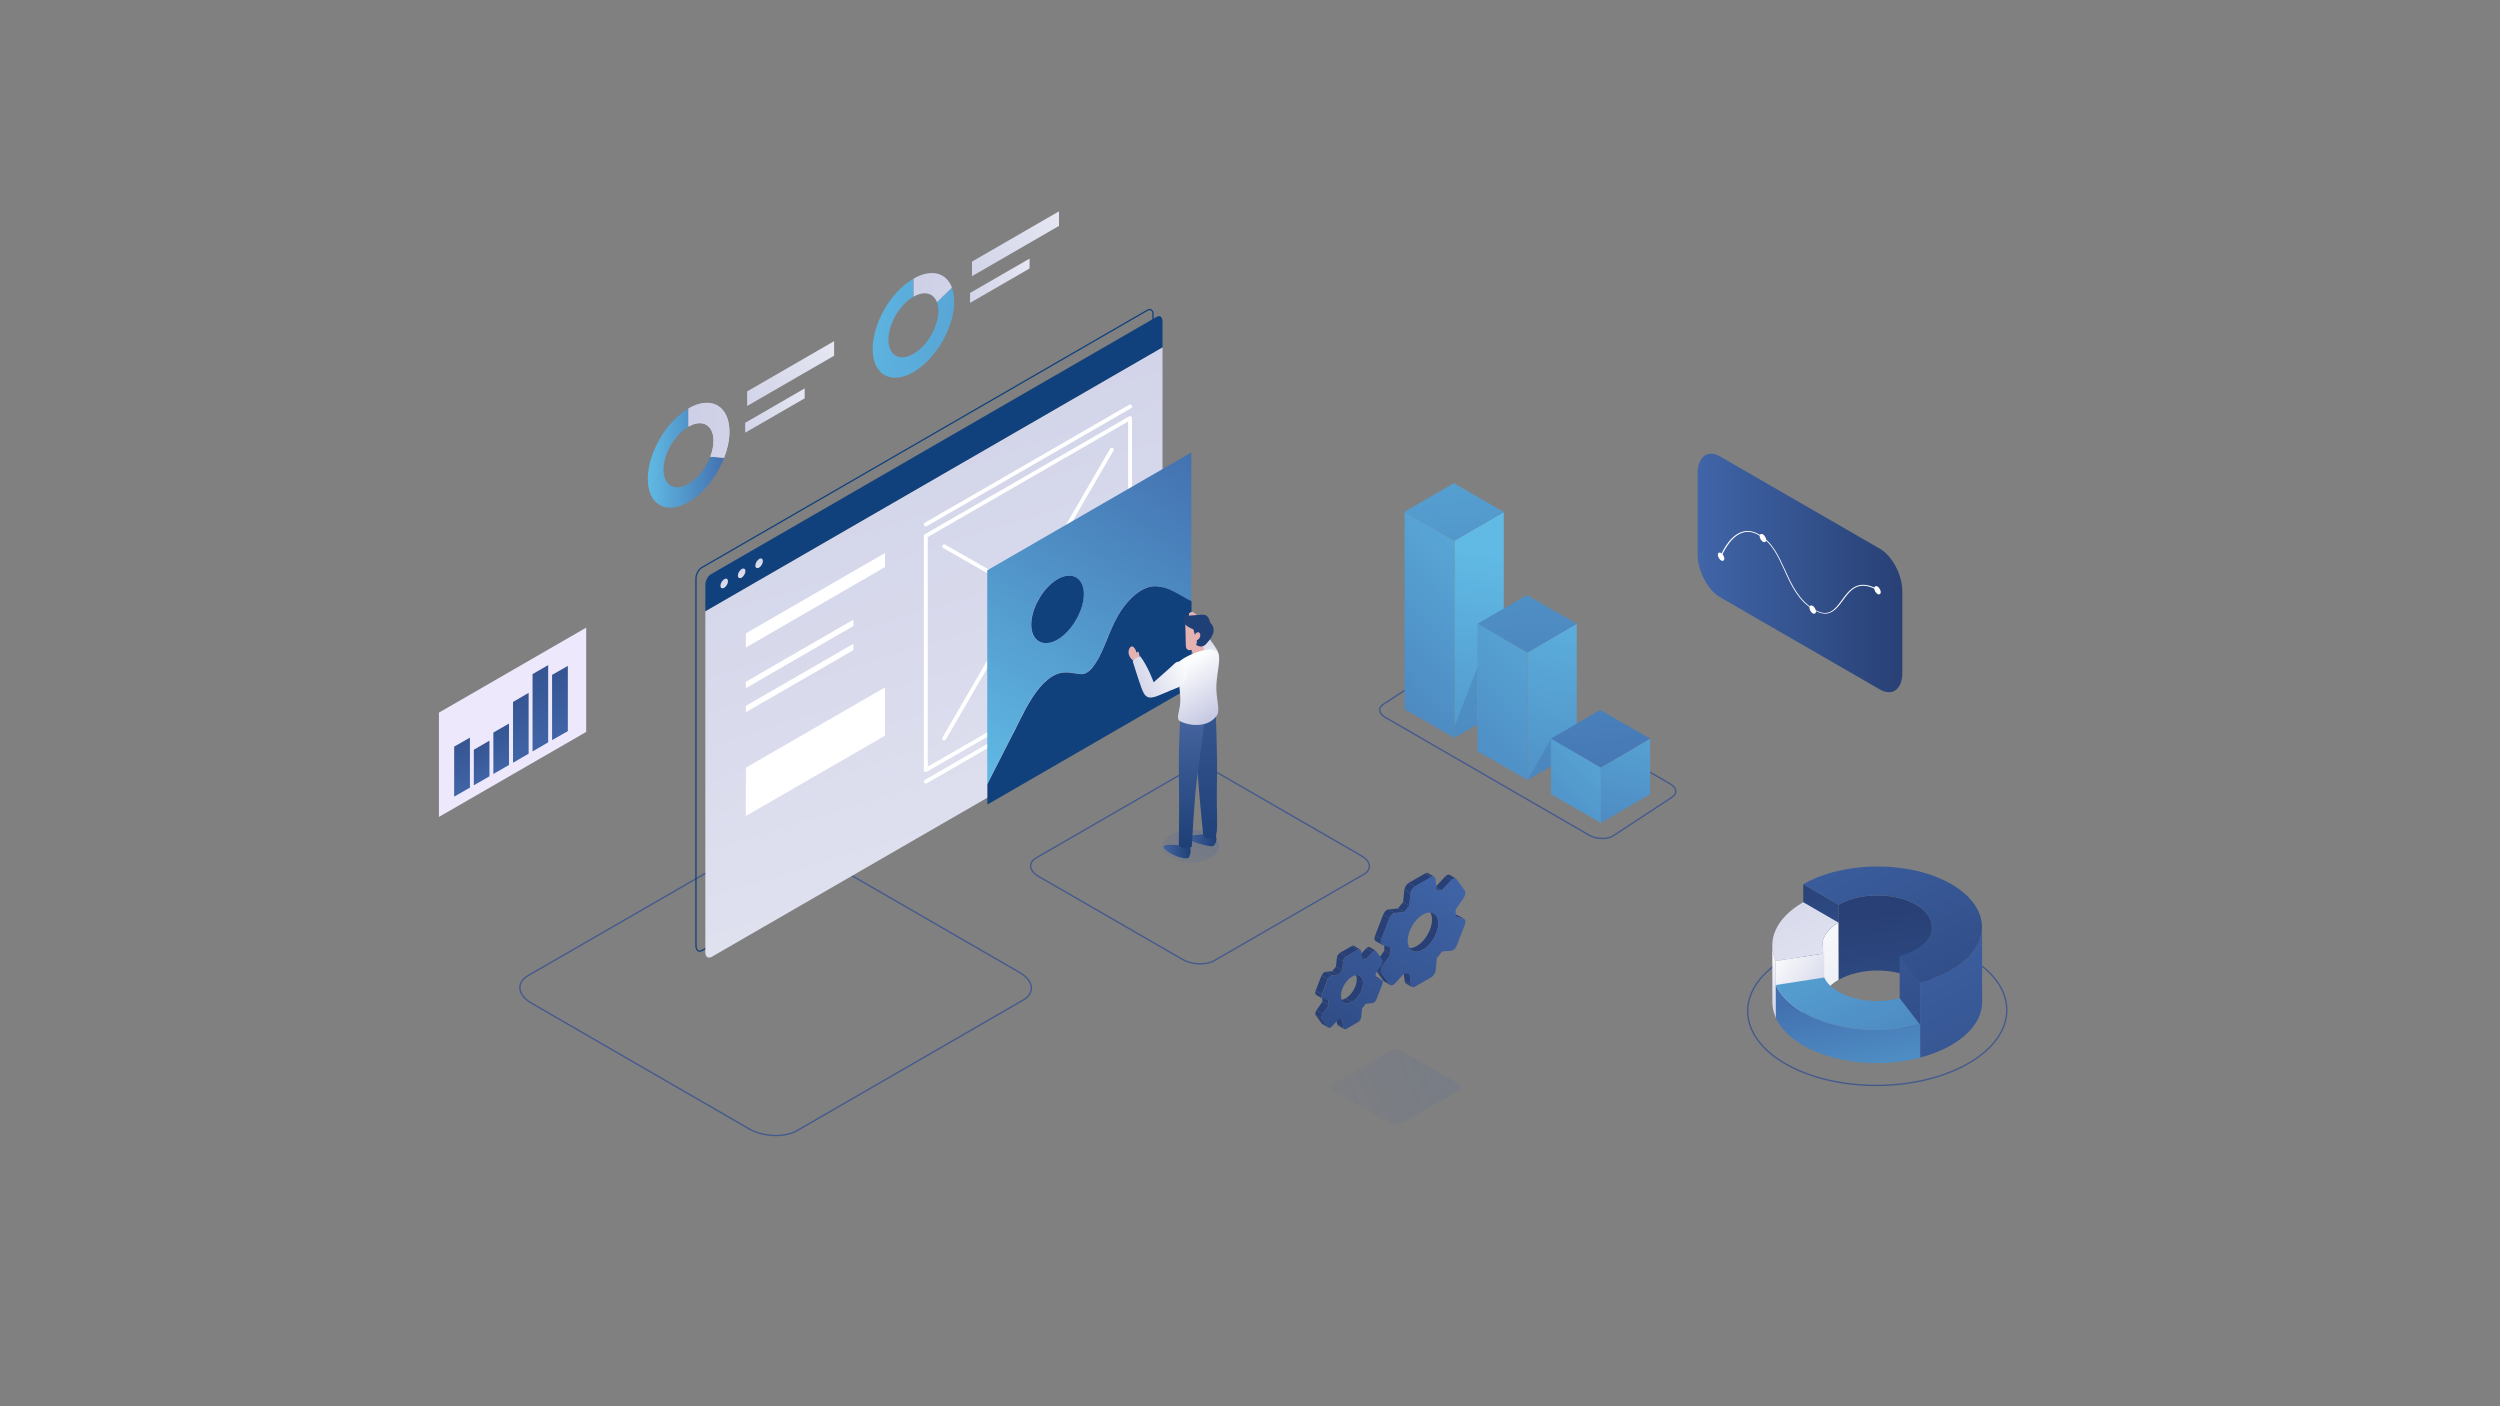
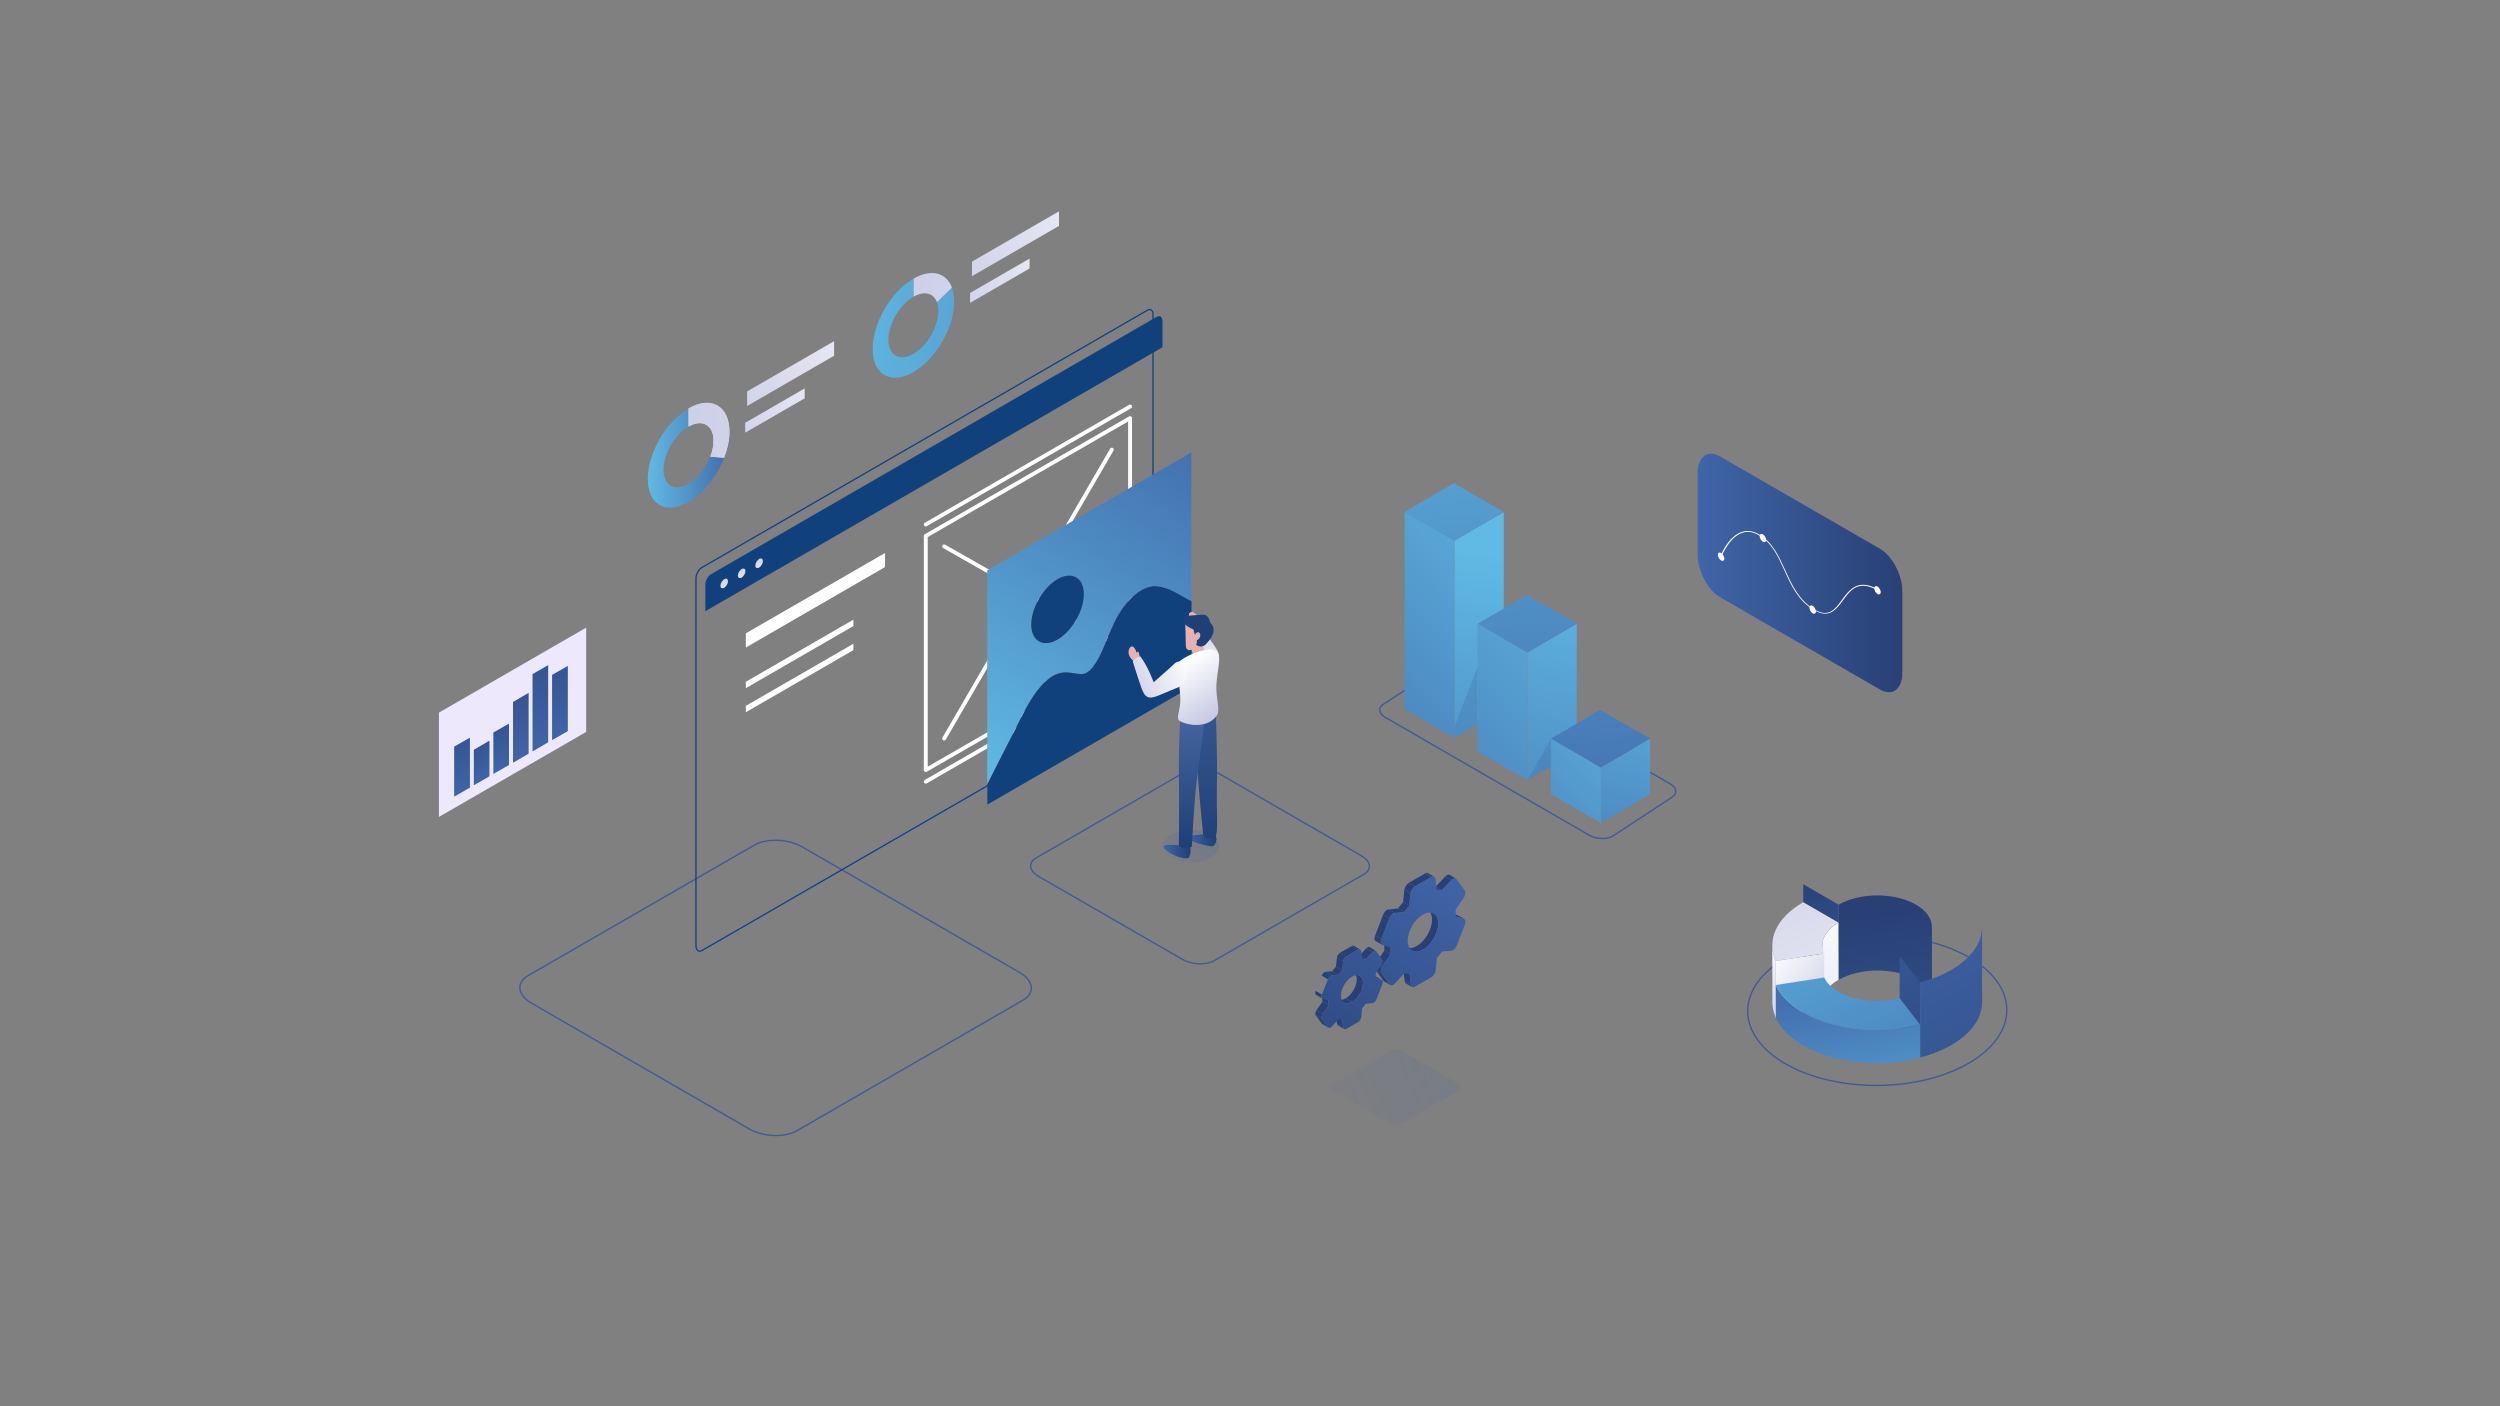
<svg xmlns="http://www.w3.org/2000/svg" version="1.1" id="Layer_1" x="0px" y="0px" viewBox="0 0 1920 1080" style="enable-background:new 0 0 1920 1080;" xml:space="preserve">
  <rect x="0" y="0" width="1920" height="1080" fill="#808080" stroke="none" />
  <style type="text/css">
	.st0{fill:none;stroke:#445A8D;stroke-width:1.081;stroke-miterlimit:10;}
	.st1{fill:url(#SVGID_1_);}
	.st2{fill:url(#SVGID_00000055708925604679591800000014039775955233114267_);}
	.st3{fill:url(#SVGID_00000031201922705652272510000006016578207222346143_);}
	.st4{fill:url(#SVGID_00000018204622695889769910000010364717148085180599_);}
	.st5{fill:url(#SVGID_00000093871291828045871200000003382356015173530814_);}
	.st6{fill:url(#SVGID_00000155129147055464509350000017486680711453225618_);}
	.st7{fill:url(#SVGID_00000058557812140209530400000011031298389526888870_);}
	.st8{fill:url(#SVGID_00000126313057023137762870000010834916586625475469_);}
	.st9{fill:url(#SVGID_00000108988958915969762740000016689861931442729888_);}
	.st10{fill:url(#SVGID_00000097498536305630420870000004916299263986521487_);}
	.st11{fill:url(#SVGID_00000145745223350661919380000016274285629617320586_);}
	.st12{opacity:0.4;fill:url(#SVGID_00000031180688155222960160000001345259708549400241_);}
	.st13{fill:none;stroke:#10417C;stroke-miterlimit:10;}
	.st14{fill:url(#SVGID_00000083798736053905312100000007020628963836865450_);}
	.st15{fill:#FFFFFF;}
	.st16{fill:#10417C;}
	.st17{fill:url(#SVGID_00000021805269196096708740000003023321658016060336_);}
	.st18{fill:url(#SVGID_00000079485713903242365730000013339081426758319497_);}
	.st19{fill:url(#SVGID_00000044900500681405863830000016531429984251986341_);}
	.st20{fill:none;stroke:#FFFFFF;stroke-width:3;stroke-linecap:round;stroke-linejoin:round;stroke-miterlimit:10;}
	.st21{fill:url(#SVGID_00000117664204589486947500000017112922047356769948_);}
	.st22{fill:url(#SVGID_00000078018148297821910240000010977285540062102439_);}
	.st23{fill:url(#SVGID_00000059300687098499382190000000902591172382496649_);}
	.st24{fill:url(#SVGID_00000086663306845491479770000008997284076360554880_);}
	.st25{opacity:0.2;fill:url(#SVGID_00000178198213602190784460000006062607974413341606_);}
	.st26{fill:url(#SVGID_00000145031828796911891390000016414573586862047113_);}
	.st27{fill:url(#SVGID_00000096777282976676913730000000022290843285079699_);}
	.st28{fill:url(#SVGID_00000080184984064449938740000010770422481094507704_);}
	.st29{opacity:0.2;fill:url(#SVGID_00000101804488557747722390000001755528121396583570_);}
	.st30{fill:url(#SVGID_00000133508182179743532680000002667479639811440319_);}
	.st31{fill:url(#SVGID_00000067193722313024426500000008136982434270924461_);}
	.st32{fill:url(#SVGID_00000170999877042062737860000010958624284264775352_);}
	.st33{fill:url(#SVGID_00000173144719486880118730000012886663301680569237_);}
	.st34{fill:url(#SVGID_00000044146162274264654950000011303201629370525314_);}
	.st35{fill:url(#SVGID_00000114778317926514925390000000902666449671733155_);}
	.st36{fill:url(#SVGID_00000102517157370602707290000004729458242189907348_);}
	.st37{fill:url(#SVGID_00000012458766110967580660000014238032459070835900_);}
	.st38{fill:url(#SVGID_00000124854355053231721700000016148021394936596357_);}
	.st39{fill:url(#SVGID_00000058582584164481286750000010051310636744642744_);}
	.st40{fill:url(#SVGID_00000029729499489950438760000011502109074431708304_);}
	.st41{fill:url(#SVGID_00000018234417819508278090000004175604527385512102_);}
	.st42{fill:url(#SVGID_00000183223421712950013610000003962238797820400561_);}
	.st43{fill:url(#SVGID_00000076590627176931340760000014675267083671771796_);}
	.st44{enable-background:new    ;}
	.st45{fill:url(#SVGID_00000098220095398370576920000005932608667346944387_);}
	.st46{fill:url(#SVGID_00000142140217602361533680000005765714554423626396_);}
	.st47{fill:url(#SVGID_00000028321308188453545990000008193630928879181956_);}
	.st48{fill:url(#SVGID_00000034802713975811440160000005231398900985721996_);}
	.st49{fill:url(#SVGID_00000016042305082171864670000001675721618038701992_);}
	.st50{fill:url(#SVGID_00000098899632152789616850000003161347698359872679_);}
	.st51{fill:url(#SVGID_00000049210255487423537450000002215054841304922268_);}
	.st52{fill:url(#SVGID_00000064352192027927915820000017396553508784062126_);}
	.st53{fill:url(#SVGID_00000109727734020965220350000009178073292219758507_);}
	.st54{fill:url(#SVGID_00000036237371003356691910000007729949180204016309_);}
	.st55{fill:url(#SVGID_00000119083909868809090620000007298647488932755645_);}
	.st56{fill:url(#SVGID_00000043426025765169930650000006956833870644820110_);}
	.st57{fill:url(#SVGID_00000175297596312279771990000007938110083850553750_);}
	.st58{fill:url(#SVGID_00000180348164011093892650000015940095482626232505_);}
	.st59{fill:url(#SVGID_00000033359670193457333480000008441548719255105422_);}
	.st60{fill:url(#SVGID_00000023963232814491150390000017204651894092255676_);}
	.st61{fill:url(#SVGID_00000132781561901946790960000011601852180947030170_);}
	.st62{fill:url(#SVGID_00000139254217737921946220000006941003049055599293_);}
	.st63{fill:url(#SVGID_00000077301668372345832240000013107686226236620692_);}
	.st64{fill:url(#SVGID_00000005229763130428203740000005788585889057542816_);}
	.st65{fill:url(#SVGID_00000024698733814016930880000009114229680306966411_);}
	.st66{fill:url(#SVGID_00000027581129111384850990000017893339769416603031_);}
	.st67{fill:url(#SVGID_00000037675927749675885060000004334579484464071332_);}
	.st68{fill:url(#SVGID_00000045589669891033255430000012218603870109055905_);}
	.st69{fill:url(#SVGID_00000006693104406163906430000013782404184940720012_);}
	.st70{fill:url(#SVGID_00000044158879696191671820000000154730392607377850_);}
	.st71{fill:url(#SVGID_00000161605755997484901260000000227815560028221835_);}
	.st72{fill:url(#SVGID_00000157289470007501514280000012455194721410665406_);}
	.st73{fill:url(#SVGID_00000040534676603261183460000006674940528920042638_);}
	.st74{fill:url(#SVGID_00000065054879096794652490000008977051261772292737_);}
	.st75{fill:url(#SVGID_00000178204797216706500010000015875569823700906391_);}
	.st76{fill:url(#SVGID_00000121261955645105165070000008192710347324134578_);}
	.st77{fill:url(#SVGID_00000119097176029156567370000018331424857937787280_);}
	.st78{fill:url(#SVGID_00000027599604129344476370000003013121193596598463_);}
	.st79{fill:url(#SVGID_00000111899967986076050640000001793768931972738180_);}
	.st80{fill:url(#SVGID_00000131365547835155393000000002274235449091400323_);}
	.st81{fill:url(#SVGID_00000013186583747229579250000017102248301691038107_);}
	.st82{fill:url(#SVGID_00000034790245915177868330000005352711402582727824_);}
	.st83{fill:url(#SVGID_00000088099283599352914140000013167228056955190195_);}
	.st84{fill:url(#SVGID_00000171696293589989116850000001669172312326540965_);}
	.st85{fill:url(#SVGID_00000039107179330393389980000004999914001194440839_);}
	.st86{fill:url(#SVGID_00000074435580915391795980000004700667208330757563_);}
	.st87{fill:url(#SVGID_00000080892395873068007900000016046992026380842687_);}
	.st88{fill:url(#SVGID_00000092428152346748560470000005395767420661972367_);}
	.st89{fill:url(#SVGID_00000051367190059569282790000017507628272421479344_);}
	.st90{fill:url(#SVGID_00000102507573255292229930000006685380129164897159_);}
	.st91{fill:url(#SVGID_00000168101539028211281580000006027836631089406604_);}
	.st92{fill:#EDE8FB;}
	.st93{fill:url(#SVGID_00000176028769383188761340000016975880878171678872_);}
	.st94{fill:url(#SVGID_00000029017435642409749530000000417458794759218316_);}
	.st95{fill:url(#SVGID_00000137848494993194678160000008108871687871618235_);}
	.st96{fill:url(#SVGID_00000176013018364690001740000007834874487393721487_);}
	.st97{fill:url(#SVGID_00000090257626933606666460000017378401123450927269_);}
	.st98{fill:url(#SVGID_00000151540379771252392130000016835979191051256463_);}
	.st99{fill:url(#SVGID_00000136391077878003414310000017688454134497940880_);}
	.st100{fill:url(#SVGID_00000077314596756460768120000004159568521905233536_);}
	.st101{fill:#E6B2B1;}
	.st102{fill:url(#SVGID_00000155865509419576668460000003403456266545556148_);}
	.st103{fill:url(#SVGID_00000163794804435039179260000005547468597454215598_);}
	.st104{fill:url(#SVGID_00000126292452934902689690000011629049383192807347_);}
	.st105{fill:url(#SVGID_00000055701764943102816960000011794591369515165625_);}
	.st106{fill:url(#SVGID_00000178178269468783810330000009816807351491340676_);}
	.st107{fill:url(#SVGID_00000098942065892175802910000017836650532027612578_);}
	.st108{fill:url(#SVGID_00000057852944808682962400000008870622760958891954_);}
</style>
  <g>
    <ellipse transform="matrix(1 -6.291624e-03 6.291624e-03 1 -4.854 9.086)" class="st0" cx="1441.7" cy="776.1" rx="99.5" ry="57.5" />
    <g>
      <g>
        <linearGradient id="SVGID_1_" gradientUnits="userSpaceOnUse" x1="1189.588" y1="807.774" x2="1228.724" y2="669.836" gradientTransform="matrix(-1 0 0 1 2614.175 0)">
          <stop offset="0" style="stop-color:#4065A8" />
          <stop offset="1" style="stop-color:#284075" />
        </linearGradient>
        <polygon class="st1" points="1384.9,679.1 1385,736.7 1412.1,752.5 1412,694.8    " />
        <linearGradient id="SVGID_00000170998106204317550480000014293854604854096543_" gradientUnits="userSpaceOnUse" x1="1144.242" y1="911.863" x2="1169.905" y2="702.069" gradientTransform="matrix(-1 0 0 1 2614.175 0)">
          <stop offset="0" style="stop-color:#4065A8" />
          <stop offset="1" style="stop-color:#284075" />
        </linearGradient>
        <path style="fill:url(#SVGID_00000170998106204317550480000014293854604854096543_);" d="M1483.8,769.6l-0.1-57.7     c0-6.2-4.1-12.4-12.2-17.1c-16.4-9.5-43-9.5-59.5,0l0.1,57.7c16.5-9.5,43.1-9.5,59.5,0C1479.7,757.2,1483.8,763.4,1483.8,769.6z" />
        <linearGradient id="SVGID_00000121981728144628952370000006315266546126016384_" gradientUnits="userSpaceOnUse" x1="1212.033" y1="632.561" x2="1095.76" y2="885.584" gradientTransform="matrix(-1 0 0 1 2614.175 0)">
          <stop offset="0" style="stop-color:#4065A8" />
          <stop offset="1" style="stop-color:#284075" />
        </linearGradient>
        <polygon style="fill:url(#SVGID_00000121981728144628952370000006315266546126016384_);" points="1458.9,734.3 1459,791.9      1474.7,812.2 1474.6,754.6    " />
        <linearGradient id="SVGID_00000087390724764887037800000014882448838770298010_" gradientUnits="userSpaceOnUse" x1="1157.408" y1="681.112" x2="1007.252" y2="972.648" gradientTransform="matrix(-1 0 0 1 2614.175 0)">
          <stop offset="0" style="stop-color:#4065A8" />
          <stop offset="1" style="stop-color:#284075" />
        </linearGradient>
        <path style="fill:url(#SVGID_00000087390724764887037800000014882448838770298010_);" d="M1522.3,769.5l-0.1-57.7     c0,12-7.9,24-23.8,33.2c-7.1,4.1-15.2,7.3-23.8,9.5l0.1,57.7c8.6-2.3,16.7-5.4,23.8-9.5C1514.4,793.5,1522.3,781.5,1522.3,769.5z     " />
        <linearGradient id="SVGID_00000119099554647622996910000007394503154553906861_" gradientUnits="userSpaceOnUse" x1="1213.629" y1="589.01" x2="1072.483" y2="863.603" gradientTransform="matrix(-1 0 0 1 2614.175 0)">
          <stop offset="0" style="stop-color:#4065A8" />
          <stop offset="1" style="stop-color:#284075" />
        </linearGradient>
-         <path style="fill:url(#SVGID_00000119099554647622996910000007394503154553906861_);" d="M1384.9,679.1l27.1,15.7     c16.5-9.5,43.1-9.5,59.5,0c16.4,9.5,16.3,25-0.2,34.5c-3.7,2.1-7.9,3.8-12.4,5l15.7,20.3c8.6-2.3,16.7-5.4,23.8-9.5     c31.5-18.2,31.7-47.7,0.4-66C1467.4,660.9,1416.4,660.9,1384.9,679.1z" />
      </g>
      <g>
        <linearGradient id="SVGID_00000040553930484117807550000000187501879060838830_" gradientUnits="userSpaceOnUse" x1="1180.711" y1="965.286" x2="1214.715" y2="687.304" gradientTransform="matrix(-1 0 0 1 2614.175 0)">
          <stop offset="0" style="stop-color:#C8CAE4" />
          <stop offset="1" style="stop-color:#FCFDFD" />
        </linearGradient>
        <path style="fill:url(#SVGID_00000040553930484117807550000000187501879060838830_);" d="M1399.5,726l0.1,43.8     c0-6.3,4.1-12.6,12.4-17.4l-0.1-43.8C1403.7,713.4,1399.5,719.7,1399.5,726z" />
        <linearGradient id="SVGID_00000029734676657631228090000003653485433793126292_" gradientUnits="userSpaceOnUse" x1="1284.205" y1="610.65" x2="1143.059" y2="885.243" gradientTransform="matrix(-1 0 0 1 2614.175 0)">
          <stop offset="0" style="stop-color:#C8CAE4" />
          <stop offset="1" style="stop-color:#FCFDFD" />
        </linearGradient>
        <path style="fill:url(#SVGID_00000029734676657631228090000003653485433793126292_);" d="M1384.9,692.9     c-21.2,12.2-28.2,29.5-21.1,45.1l37.2-5.8c-3.7-8.1,0-17.2,11-23.6L1384.9,692.9z" />
        <linearGradient id="SVGID_00000083768025033978134820000000549577738604755902_" gradientUnits="userSpaceOnUse" x1="1248.582" y1="792.792" x2="1253.989" y2="725.594" gradientTransform="matrix(-1 0 0 1 2614.175 0)">
          <stop offset="0" style="stop-color:#C8CAE4" />
          <stop offset="1" style="stop-color:#FCFDFD" />
        </linearGradient>
        <path style="fill:url(#SVGID_00000083768025033978134820000000549577738604755902_);" d="M1361.1,726.1l0.1,43.8     c0,4,0.9,8,2.7,11.9l-0.1-43.8C1362,734.1,1361.1,730.1,1361.1,726.1z" />
        <linearGradient id="SVGID_00000101823979642831436800000010879600089105716651_" gradientUnits="userSpaceOnUse" x1="1410.133" y1="776.691" x2="1358.284" y2="739.871">
          <stop offset="0" style="stop-color:#C8CAE4" />
          <stop offset="1" style="stop-color:#FCFDFD" />
        </linearGradient>
        <polygon style="fill:url(#SVGID_00000101823979642831436800000010879600089105716651_);" points="1363.9,781.8 1401,773.2      1401,732.2 1363.8,738    " />
      </g>
      <g>
        <linearGradient id="SVGID_00000170240442995754245980000014796122736123606920_" gradientUnits="userSpaceOnUse" x1="1168.588" y1="912.767" x2="1199.237" y2="763.277" gradientTransform="matrix(-1 0 0 1 2614.175 0)">
          <stop offset="0" style="stop-color:#60BAE4" />
          <stop offset="1" style="stop-color:#4371B0" />
        </linearGradient>
        <path style="fill:url(#SVGID_00000170240442995754245980000014796122736123606920_);" d="M1363.8,756.5l0.1,25.4     c3.5,7.6,10.4,14.9,20.7,20.9c24.3,14.1,60.4,17.3,90.1,9.5l-0.1-25.4c-29.7,7.8-65.8,4.6-90.1-9.5     C1374.2,771.3,1367.3,764.1,1363.8,756.5z" />
        <linearGradient id="SVGID_00000183244496662153362880000013850387527477832092_" gradientUnits="userSpaceOnUse" x1="1267.736" y1="630.129" x2="1126.591" y2="904.722" gradientTransform="matrix(-1 0 0 1 2614.175 0)">
          <stop offset="0" style="stop-color:#60BAE4" />
          <stop offset="1" style="stop-color:#4371B0" />
        </linearGradient>
        <path style="fill:url(#SVGID_00000183244496662153362880000013850387527477832092_);" d="M1363.8,756.5     c3.5,7.6,10.4,14.9,20.7,20.9c24.3,14.1,60.4,17.3,90.1,9.5l-15.7-20.3c-15.5,4.1-34.4,2.4-47.1-5c-5.4-3.1-9-6.9-10.8-10.9     L1363.8,756.5z" />
      </g>
    </g>
  </g>
  <path class="st0" d="M785.7,768.1L612,868.4c-9.4,5.4-25.9,4.8-36.8-1.5l-166.9-96.4c-10.9-6.3-12.1-15.8-2.6-21.3L579.4,649  c9.4-5.4,25.9-4.8,36.8,1.5l166.9,96.4C794,753.1,795.2,762.7,785.7,768.1z" />
  <path class="st0" d="M1047.5,671.4l-115,66.4c-6.3,3.6-17.2,3.2-24.4-1L797.5,673c-7.2-4.2-8-10.5-1.8-14.1l115-66.4  c6.3-3.6,17.2-3.2,24.4,1l110.5,63.8C1053,661.5,1053.7,667.8,1047.5,671.4z" />
  <linearGradient id="SVGID_00000183952301567838983580000014879280355851869355_" gradientUnits="userSpaceOnUse" x1="969.54" y1="881.064" x2="1369.351" y2="701.488">
    <stop offset="0" style="stop-color:#4764A2;stop-opacity:0" />
    <stop offset="1" style="stop-color:#4765A1" />
  </linearGradient>
  <path style="opacity:0.4;fill:url(#SVGID_00000183952301567838983580000014879280355851869355_);" d="M1120.2,837.4l-44,25.4  c-2.4,1.4-6.6,1.2-9.3-0.4l-42.3-24.4c-2.8-1.6-3.1-4-0.7-5.4l44-25.4c2.4-1.4,6.6-1.2,9.3,0.4l42.3,24.4  C1122.3,833.6,1122.6,836,1120.2,837.4z" />
  <g>
    <g>
      <path class="st13" d="M881.3,238.2L538.8,436c-2.4,1.4-4.3,5.1-4.3,8.2v20.2v261.9c0,3.5,2.2,5.2,4.8,3.6l341.4-197.1    c2.7-1.5,4.8-5.6,4.8-9.2V261.7v-20.2C885.6,238.3,883.6,236.9,881.3,238.2z" />
      <linearGradient id="SVGID_00000036962532015810012030000004049728007644854189_" gradientUnits="userSpaceOnUse" x1="1482.559" y1="839.284" x2="1295.169" y2="1882.422" gradientTransform="matrix(0.866 -0.5 -0.5 1.443 73.118 -485.058)">
        <stop offset="0" style="stop-color:#C8CAE4" />
        <stop offset="1" style="stop-color:#FCFDFD" />
      </linearGradient>
-       <path style="fill:url(#SVGID_00000036962532015810012030000004049728007644854189_);" d="M887.9,537.8L546.5,734.9    c-2.7,1.5-4.8-0.1-4.8-3.6V469.4l351.1-202.7v261.9C892.7,532.1,890.6,536.2,887.9,537.8z" />
      <g>
        <polygon class="st15" points="679.7,435.5 572.8,497.3 572.8,486.4 679.7,424.7    " />
-         <polygon class="st15" points="679.7,565 572.8,626.7 572.8,589.6 679.7,527.9    " />
        <polygon class="st15" points="655.4,480.8 572.8,528.5 572.8,523.6 655.4,475.9    " />
        <polygon class="st15" points="655.4,499.3 572.8,547 572.8,542.1 655.4,494.4    " />
      </g>
      <path class="st16" d="M888.4,243.3L546,441c-2.4,1.4-4.3,5.1-4.3,8.2v20.2l351.1-202.7v-20.2C892.7,243.3,890.8,241.9,888.4,243.3    z" />
      <linearGradient id="SVGID_00000056393038691849673480000012107697020072656023_" gradientUnits="userSpaceOnUse" x1="748.552" y1="1042.601" x2="744.65" y2="1064.321" gradientTransform="matrix(0.866 -0.5 0 1.155 -90.98 -390.316)">
        <stop offset="0" style="stop-color:#C8CAE4" />
        <stop offset="1" style="stop-color:#FCFDFD" />
      </linearGradient>
      <path style="fill:url(#SVGID_00000056393038691849673480000012107697020072656023_);" d="M559.1,446.4c0,1.8-1.3,4-2.9,5    c-1.6,0.9-2.9,0.2-2.9-1.6s1.3-4,2.9-5C557.8,443.8,559.1,444.6,559.1,446.4z" />
      <linearGradient id="SVGID_00000096750740483585585780000003889585808320245162_" gradientUnits="userSpaceOnUse" x1="764.039" y1="1042.601" x2="760.138" y2="1064.321" gradientTransform="matrix(0.866 -0.5 0 1.155 -90.98 -390.316)">
        <stop offset="0" style="stop-color:#C8CAE4" />
        <stop offset="1" style="stop-color:#FCFDFD" />
      </linearGradient>
      <path style="fill:url(#SVGID_00000096750740483585585780000003889585808320245162_);" d="M572.5,438.6c0,1.8-1.3,4-2.9,5    c-1.6,0.9-2.9,0.2-2.9-1.6s1.3-4,2.9-5C571.2,436.1,572.5,436.8,572.5,438.6z" />
      <linearGradient id="SVGID_00000147939086769551789800000004545739770526864532_" gradientUnits="userSpaceOnUse" x1="779.527" y1="1042.601" x2="775.625" y2="1064.321" gradientTransform="matrix(0.866 -0.5 0 1.155 -90.98 -390.316)">
        <stop offset="0" style="stop-color:#C8CAE4" />
        <stop offset="1" style="stop-color:#FCFDFD" />
      </linearGradient>
      <path style="fill:url(#SVGID_00000147939086769551789800000004545739770526864532_);" d="M585.9,430.9c0,1.8-1.3,4-2.9,5    c-1.6,0.9-2.9,0.2-2.9-1.6c0-1.8,1.3-4,2.9-5C584.6,428.3,585.9,429.1,585.9,430.9z" />
      <g>
        <polygon class="st20" points="867.9,500.9 711,591.4 711,411.6 867.9,321.1    " />
        <line class="st20" x1="725.1" y1="567.2" x2="853.9" y2="345.3" />
        <line class="st20" x1="853.9" y1="492.9" x2="725.1" y2="419.6" />
        <line class="st20" x1="711" y1="402.8" x2="867.9" y2="312.2" />
        <line class="st20" x1="711" y1="600.3" x2="867.9" y2="509.7" />
      </g>
    </g>
    <g>
      <linearGradient id="SVGID_00000086673897396743730910000015709128575590448539_" gradientUnits="userSpaceOnUse" x1="745.688" y1="594.37" x2="905.041" y2="341.152">
        <stop offset="0" style="stop-color:#60BAE4" />
        <stop offset="1" style="stop-color:#4371B0" />
      </linearGradient>
      <path style="fill:url(#SVGID_00000086673897396743730910000015709128575590448539_);" d="M758.2,438v164.2l6.2-12.3l2-3.9    l18.1-35.7c0.1-0.1,0.1-0.2,0.2-0.3c0.1-0.3,0.3-0.5,0.4-0.8c0.1-0.2,0.2-0.5,0.3-0.7c0.2-0.5,0.5-1,0.8-1.5v0    c0.3-0.5,0.6-1.1,0.9-1.7c0.3-0.6,0.6-1.2,1-1.8v0c0.5-1,1.1-2,1.7-3c0.2-0.4,0.4-0.7,0.6-1c3.1-5.3,7.1-11.1,11.9-15.7    c0.6-0.6,1.3-1.2,1.9-1.7c3.7-3.1,7.9-5.3,12.4-5.7c3.2-0.3,6,0.2,8.6,0.6c0.3,0.1,0.5,0.1,0.8,0.1c0.5,0.1,1,0.2,1.4,0.2    c0.5,0.1,0.9,0.1,1.3,0.2c0.4,0,0.8,0.1,1.2,0.1c0.4,0,0.8,0,1.1,0c0.5,0,1.1-0.1,1.6-0.3c1.2-0.3,2.3-0.9,3.5-1.9    c0.3-0.3,0.7-0.6,1-0.9c0.3-0.3,0.5-0.5,0.8-0.8c0.1-0.2,0.3-0.3,0.4-0.5c0.1-0.1,0.1-0.2,0.2-0.2c0,0,0.1-0.1,0.1-0.1    c0,0,0.1-0.1,0.1-0.1c0.2-0.3,0.5-0.6,0.7-0.8c0.4-0.6,0.9-1.2,1.3-1.8c0.2-0.3,0.4-0.6,0.6-0.9c3.6-5.4,6.2-11.8,8.9-18.6    c1.8-4.4,3.6-8.6,5.6-12.8c8.6-17.7,21.8-28.8,32.8-27.6c2.7,0.3,5.3,1,7.7,1.8c1.2,0.4,2.4,0.9,3.5,1.5c1.1,0.5,2.3,1.1,3.4,1.7    c0.9,0.5,1.9,1,2.7,1.5c0.1,0.1,0.3,0.2,0.6,0.3c0.1,0.1,0.2,0.1,0.4,0.2c0.1,0.1,0.3,0.2,0.4,0.2c0.2,0.1,0.3,0.2,0.5,0.3    c0.2,0.1,0.3,0.2,0.5,0.3c0.2,0.1,0.4,0.2,0.5,0.3c0.4,0.2,0.8,0.4,1.2,0.7c0.4,0.2,0.9,0.5,1.3,0.7c0.4,0.3,0.9,0.5,1.4,0.8    c0.7,0.4,1.5,0.8,2.2,1.2V347.5L758.2,438z M812.1,491.2c-11,6.4-20.2,1.1-20.2-11.5c0-12.7,9.2-28.5,20.2-34.9    c11-6.4,20.2-1.1,20.2,11.5C832.4,469,823.2,484.8,812.1,491.2z" />
      <path class="st15" d="M804.2,522c-0.7,0.5-1.3,1.1-1.9,1.7C802.9,523.1,803.5,522.6,804.2,522z" />
      <path class="st15" d="M839.4,511.8c-0.2,0.3-0.5,0.6-0.7,0.9c0,0-0.1,0.1-0.1,0.1c0,0,0.1-0.1,0.1-0.1    C839,512.4,839.2,512.1,839.4,511.8z" />
      <path class="st16" d="M915.1,461.7v65.6l-156.8,90.6v-15.6l6.2-12.3l2-3.9c2-4,4.2-8.2,6.3-12.4c4.5-8.8,8.9-17.4,11.8-23.3    c0.1-0.1,0.1-0.2,0.2-0.3c0.1-0.3,0.3-0.5,0.4-0.8c0.1-0.2,0.2-0.5,0.3-0.7c0.2-0.5,0.5-1,0.8-1.5v0c0.3-0.5,0.6-1.1,0.9-1.7    c0.3-0.6,0.6-1.2,1-1.8v0c0.5-1,1.1-2,1.7-3c0.2-0.3,0.4-0.7,0.6-1c3.1-5.3,7.1-11.1,11.9-15.7c0.6-0.6,1.3-1.2,1.9-1.7    c3.7-3.1,7.9-5.3,12.4-5.7c3.2-0.3,6,0.2,8.6,0.6c0.3,0.1,0.5,0.1,0.8,0.1c0.5,0.1,1,0.2,1.4,0.2c0.5,0.1,0.9,0.1,1.3,0.2    c0.4,0,0.8,0.1,1.2,0.1c0.4,0,0.8,0,1.1,0c0.5,0,1.1-0.1,1.6-0.3c1.2-0.3,2.3-0.9,3.5-1.9c0.3-0.3,0.7-0.6,1-0.9    c0.3-0.3,0.5-0.5,0.8-0.8c0.1-0.2,0.3-0.3,0.4-0.5c0.1-0.1,0.1-0.2,0.2-0.2c0,0,0.1-0.1,0.1-0.1c0,0,0.1-0.1,0.1-0.1    c0.2-0.3,0.5-0.6,0.7-0.9c0.4-0.6,0.9-1.2,1.3-1.8c0.2-0.3,0.4-0.6,0.6-0.9c3.6-5.4,6.2-11.8,8.9-18.6c1.8-4.4,3.6-8.6,5.6-12.8    c8.6-17.7,21.8-28.8,32.8-27.6c2.7,0.3,5.3,1,7.7,1.8c1.2,0.4,2.4,0.9,3.5,1.5c1.1,0.5,2.3,1.1,3.4,1.7c0.9,0.5,1.9,1,2.7,1.5    c0.1,0.1,0.3,0.2,0.6,0.3c0.1,0.1,0.2,0.1,0.4,0.2c0.1,0.1,0.3,0.2,0.4,0.2c0.2,0.1,0.3,0.2,0.5,0.3c0.2,0.1,0.3,0.2,0.5,0.3    c0.2,0.1,0.4,0.2,0.5,0.3c0.4,0.2,0.8,0.4,1.2,0.7c0.4,0.2,0.9,0.5,1.3,0.7c0.4,0.3,0.9,0.5,1.4,0.8    C913.6,460.9,914.3,461.3,915.1,461.7z" />
      <path class="st15" d="M804.2,522c-0.7,0.5-1.3,1.1-1.9,1.7C802.9,523.1,803.5,522.6,804.2,522z" />
      <path class="st15" d="M804.2,522c-0.7,0.5-1.3,1.1-1.9,1.7C802.9,523.1,803.5,522.6,804.2,522z" />
      <path class="st16" d="M832.4,456.3c0,12.7-9.2,28.5-20.2,34.9c-11,6.4-20.2,1.1-20.2-11.5c0-12.7,9.2-28.5,20.2-34.9    C823.2,438.4,832.4,443.7,832.4,456.3z" />
    </g>
  </g>
  <g>
    <path class="st0" d="M1283.9,612.4l-45.4,29.8c-4.6,2.6-12.6,2.3-17.9-0.7L1064,551c-5.3-3.1-5.9-7.7-1.3-10.3l45.4-29.8   c4.6-2.6,12.6-2.3,17.9,0.7l156.7,90.4C1287.9,605.1,1288.5,609.7,1283.9,612.4z" />
    <g>
      <g>
        <linearGradient id="SVGID_00000136402217393814779540000007932036355955807637_" gradientUnits="userSpaceOnUse" x1="1202.333" y1="377.002" x2="979.425" y2="596.633">
          <stop offset="0" style="stop-color:#60BAE4" />
          <stop offset="1" style="stop-color:#4371B0" />
        </linearGradient>
        <polygon style="fill:url(#SVGID_00000136402217393814779540000007932036355955807637_);" points="1117.1,566.7 1078.7,544.6      1078.7,393.1 1117.1,415.2    " />
        <linearGradient id="SVGID_00000115491825828172988550000017330871185377651386_" gradientUnits="userSpaceOnUse" x1="1147.501" y1="426.038" x2="1083.472" y2="725.372">
          <stop offset="0" style="stop-color:#60BAE4" />
          <stop offset="1" style="stop-color:#4371B0" />
        </linearGradient>
        <polygon style="fill:url(#SVGID_00000115491825828172988550000017330871185377651386_);" points="1154.9,544.6 1117.1,566.7      1117.1,415.2 1154.9,393.2    " />
        <linearGradient id="SVGID_00000150813072992179041500000014070251138964392330_" gradientUnits="userSpaceOnUse" x1="1099.61" y1="212.648" x2="1140.268" y2="639.565">
          <stop offset="0" style="stop-color:#60BAE4" />
          <stop offset="1" style="stop-color:#4371B0" />
        </linearGradient>
        <polygon style="fill:url(#SVGID_00000150813072992179041500000014070251138964392330_);" points="1154.9,393.2 1117.1,415.2      1078.7,393.1 1116.6,371.1    " />
      </g>
      <linearGradient id="SVGID_00000127012403973228512450000010461252730901371577_" gradientUnits="userSpaceOnUse" x1="1082.89" y1="617.988" x2="1167.596" y2="481.329">
        <stop offset="0" style="stop-color:#4065A8" />
        <stop offset="1" style="stop-color:#284075" />
      </linearGradient>
      <polygon style="opacity:0.2;fill:url(#SVGID_00000127012403973228512450000010461252730901371577_);" points="1117.1,566.7     1134.7,556.4 1134.7,512.3 1117.1,557.8   " />
      <g>
        <linearGradient id="SVGID_00000154425547627733924980000012767921406406422195_" gradientUnits="userSpaceOnUse" x1="1263.298" y1="431.249" x2="1026.965" y2="664.107">
          <stop offset="0" style="stop-color:#60BAE4" />
          <stop offset="1" style="stop-color:#4371B0" />
        </linearGradient>
        <polygon style="fill:url(#SVGID_00000154425547627733924980000012767921406406422195_);" points="1173.1,599 1134.7,576.9      1134.7,479 1173.1,501.1    " />
        <linearGradient id="SVGID_00000144335003769205877600000015483893163135339949_" gradientUnits="userSpaceOnUse" x1="1215.894" y1="427.401" x2="1149.2" y2="739.196">
          <stop offset="0" style="stop-color:#60BAE4" />
          <stop offset="1" style="stop-color:#4371B0" />
        </linearGradient>
        <polygon style="fill:url(#SVGID_00000144335003769205877600000015483893163135339949_);" points="1210.9,576.9 1173.1,599      1173.1,501.1 1210.9,479    " />
        <linearGradient id="SVGID_00000160879176472759632800000005048643510518203541_" gradientUnits="userSpaceOnUse" x1="1147.046" y1="208.131" x2="1187.704" y2="635.047">
          <stop offset="0" style="stop-color:#60BAE4" />
          <stop offset="1" style="stop-color:#4371B0" />
        </linearGradient>
        <polygon style="fill:url(#SVGID_00000160879176472759632800000005048643510518203541_);" points="1210.9,479 1173.1,501.1      1134.7,479 1172.6,457    " />
      </g>
      <linearGradient id="SVGID_00000120560012780764710120000006104572024475633815_" gradientUnits="userSpaceOnUse" x1="1143.104" y1="655.311" x2="1227.81" y2="518.652">
        <stop offset="0" style="stop-color:#4065A8" />
        <stop offset="1" style="stop-color:#284075" />
      </linearGradient>
      <polygon style="opacity:0.2;fill:url(#SVGID_00000120560012780764710120000006104572024475633815_);" points="1173.4,599     1191.1,588.5 1191.1,567.3   " />
      <g>
        <linearGradient id="SVGID_00000021830442723070213930000006861116294143264179_" gradientUnits="userSpaceOnUse" x1="1281.339" y1="529.605" x2="1113.509" y2="694.966">
          <stop offset="0" style="stop-color:#60BAE4" />
          <stop offset="1" style="stop-color:#4371B0" />
        </linearGradient>
        <polygon style="fill:url(#SVGID_00000021830442723070213930000006861116294143264179_);" points="1229.5,632 1191.1,609.9      1191.1,567.3 1229.5,589.4    " />
        <linearGradient id="SVGID_00000156571778103107877540000008233212165598199686_" gradientUnits="userSpaceOnUse" x1="1272.553" y1="486.493" x2="1223.191" y2="717.259">
          <stop offset="0" style="stop-color:#60BAE4" />
          <stop offset="1" style="stop-color:#4371B0" />
        </linearGradient>
        <polygon style="fill:url(#SVGID_00000156571778103107877540000008233212165598199686_);" points="1267.3,609.9 1229.4,632      1229.4,589.4 1267.3,567.3    " />
        <linearGradient id="SVGID_00000126296398174429393100000012722013000731391161_" gradientUnits="userSpaceOnUse" x1="1194.536" y1="203.608" x2="1235.195" y2="630.524">
          <stop offset="0" style="stop-color:#60BAE4" />
          <stop offset="1" style="stop-color:#4371B0" />
        </linearGradient>
        <polygon style="fill:url(#SVGID_00000126296398174429393100000012722013000731391161_);" points="1267.3,567.3 1229.4,589.4      1191.1,567.3 1229,545.2    " />
      </g>
    </g>
  </g>
  <g>
    <linearGradient id="SVGID_00000161593887684771307370000011564935837938780560_" gradientUnits="userSpaceOnUse" x1="1303.774" y1="440.029" x2="1460.974" y2="440.029">
      <stop offset="0" style="stop-color:#4065A8" />
      <stop offset="1" style="stop-color:#284075" />
    </linearGradient>
    <path style="fill:url(#SVGID_00000161593887684771307370000011564935837938780560_);" d="M1443.9,529.6l-123-71   c-9.4-5.5-17.1-20.1-17.1-32.7v-62.5c0-12.6,7.7-18.4,17.1-12.9l123,71c9.4,5.5,17.1,20.1,17.1,32.7v62.5   C1461,529.3,1453.3,535,1443.9,529.6z" />
    <g>
      <path class="st15" d="M1401.7,471.3c-2.4,0-5.1-0.8-8.3-2.6c-12.3-7.1-17.7-19-22.9-30.5c-5-11-9.7-21.4-20-27.3    c-4.4-2.5-8.7-3.1-12.7-1.6c-9.9,3.5-15.5,17.7-15.6,17.9l-0.8-0.3c0.2-0.6,5.8-14.7,16-18.3c4.3-1.5,8.8-0.9,13.4,1.7    c10.5,6,15.2,16.6,20.3,27.7c5.2,11.4,10.6,23.2,22.6,30.2c10.8,6.3,15.5-0.1,20.9-7.5c5.8-7.9,12.4-16.9,28.4-7.7l-0.4,0.7    c-15.4-8.9-21.4-0.6-27.3,7.5C1411.7,466.1,1407.8,471.3,1401.7,471.3z" />
    </g>
    <ellipse transform="matrix(0.863 -0.505 0.505 0.863 -22.866 740.88)" class="st15" cx="1353.9" cy="412.6" rx="2" ry="3.5" />
    <ellipse transform="matrix(0.863 -0.505 0.505 0.863 -34.503 726.644)" class="st15" cx="1321.8" cy="426.9" rx="2" ry="3.5" />
    <ellipse transform="matrix(0.863 -0.505 0.505 0.863 -45.388 767.784)" class="st15" cx="1392.2" cy="467.5" rx="2" ry="3.5" />
    <ellipse transform="matrix(0.863 -0.505 0.505 0.863 -31.007 790.87)" class="st15" cx="1441.9" cy="452.6" rx="2" ry="3.5" />
  </g>
  <g>
    <linearGradient id="SVGID_00000018947594285570210970000003435094780235171207_" gradientUnits="userSpaceOnUse" x1="497.506" y1="351.766" x2="556.085" y2="351.766">
      <stop offset="0" style="stop-color:#60BAE4" />
      <stop offset="1" style="stop-color:#4371B0" />
    </linearGradient>
    <path style="fill:url(#SVGID_00000018947594285570210970000003435094780235171207_);" d="M528.8,371.6   c-10.6,6.1-19.2,1.2-19.2-10.9c0-12.1,8.6-26.9,19.2-33v-13.9c-17.3,10-31.3,34.2-31.3,54s14,27.8,31.3,17.8   c11.7-6.7,21.9-20,27.3-34l-10.6-0.8C542.2,359.4,536,367.4,528.8,371.6z" />
    <linearGradient id="SVGID_00000176005812834484962570000002576818598586597258_" gradientUnits="userSpaceOnUse" x1="423.446" y1="343.259" x2="863.608" y2="387.769" gradientTransform="matrix(0.866 -0.5 0 1.155 92.336 184.777)">
      <stop offset="0" style="stop-color:#C8CAE4" />
      <stop offset="1" style="stop-color:#FCFDFD" />
    </linearGradient>
    <path style="fill:url(#SVGID_00000176005812834484962570000002576818598586597258_);" d="M528.8,313.7v13.9   c10.6-6.1,19.2-1.2,19.2,10.9c0,3.9-0.9,8.1-2.5,12.2l10.6,0.8c2.6-6.7,4.1-13.6,4.1-20C560.1,311.7,546.1,303.7,528.8,313.7z" />
    <linearGradient id="SVGID_00000052796438801227284160000009893279083923868587_" gradientUnits="userSpaceOnUse" x1="423.419" y1="343.256" x2="1138.53" y2="415.57" gradientTransform="matrix(0.866 -0.5 0 1.155 92.336 184.777)">
      <stop offset="0" style="stop-color:#C8CAE4" />
      <stop offset="1" style="stop-color:#FCFDFD" />
    </linearGradient>
    <path style="fill:url(#SVGID_00000052796438801227284160000009893279083923868587_);" d="M528.8,313.7v13.9   c10.6-6.1,19.2-1.2,19.2,10.9c0,3.9-0.9,8.1-2.5,12.2l10.6,0.8c2.6-6.7,4.1-13.6,4.1-20C560.1,311.7,546.1,303.7,528.8,313.7z" />
    <linearGradient id="SVGID_00000052790701449878128310000006275408555512335749_" gradientUnits="userSpaceOnUse" x1="541.548" y1="336.424" x2="713.591" y2="206.628">
      <stop offset="0" style="stop-color:#C8CAE4" />
      <stop offset="1" style="stop-color:#FCFDFD" />
    </linearGradient>
    <polygon style="fill:url(#SVGID_00000052790701449878128310000006275408555512335749_);" points="640.6,273.2 573.8,311.8    573.8,300.6 640.6,262  " />
    <linearGradient id="SVGID_00000095338842296852359740000000079293231282742912_" gradientUnits="userSpaceOnUse" x1="550.189" y1="349.206" x2="667.954" y2="260.36">
      <stop offset="0" style="stop-color:#C8CAE4" />
      <stop offset="1" style="stop-color:#FCFDFD" />
    </linearGradient>
    <polygon style="fill:url(#SVGID_00000095338842296852359740000000079293231282742912_);" points="618,305.9 572.3,332.3    572.3,324.7 618,298.3  " />
  </g>
  <g>
    <linearGradient id="SVGID_00000057141304275250076880000007686111142990224063_" gradientUnits="userSpaceOnUse" x1="620.385" y1="352.708" x2="1066.213" y2="397.791" gradientTransform="matrix(0.866 -0.5 0 1.155 92.336 184.777)">
      <stop offset="0" style="stop-color:#60BAE4" />
      <stop offset="1" style="stop-color:#4371B0" />
    </linearGradient>
    <path style="fill:url(#SVGID_00000057141304275250076880000007686111142990224063_);" d="M719.6,232.1c0.7,1.9,1.1,4.1,1.1,6.7   c0,12.1-8.6,26.9-19.2,33s-19.2,1.2-19.2-10.9c0-12.1,8.6-26.9,19.2-33V214c-17.3,10-31.3,34.2-31.3,54s14,27.8,31.3,17.8   s31.3-34.2,31.3-54c0-4.2-0.6-7.9-1.8-11L719.6,232.1z" />
    <linearGradient id="SVGID_00000142888490967892349690000001587205505049965710_" gradientUnits="userSpaceOnUse" x1="623.527" y1="333.023" x2="1065.781" y2="377.746" gradientTransform="matrix(0.866 -0.5 0 1.155 92.336 184.777)">
      <stop offset="0" style="stop-color:#4764A2;stop-opacity:0" />
      <stop offset="1" style="stop-color:#4765A1" />
    </linearGradient>
    <path style="fill:url(#SVGID_00000142888490967892349690000001587205505049965710_);" d="M719.6,232.1l11.5-11.3   c-4.3-11.4-15.9-14.7-29.5-6.8v13.9C709.9,223.1,716.9,225.1,719.6,232.1z" />
    <linearGradient id="SVGID_00000124146588302057807880000006247216476794810047_" gradientUnits="userSpaceOnUse" x1="642.942" y1="334.987" x2="1177.445" y2="389.037" gradientTransform="matrix(0.866 -0.5 0 1.155 92.336 184.777)">
      <stop offset="0" style="stop-color:#C8CAE4" />
      <stop offset="1" style="stop-color:#FCFDFD" />
    </linearGradient>
    <path style="fill:url(#SVGID_00000124146588302057807880000006247216476794810047_);" d="M719.6,232.1l11.5-11.3   c-4.3-11.4-15.9-14.7-29.5-6.8v13.9C709.9,223.1,716.9,225.1,719.6,232.1z" />
    <linearGradient id="SVGID_00000091010293795774216200000014623210857991115442_" gradientUnits="userSpaceOnUse" x1="714.252" y1="236.713" x2="886.295" y2="106.917">
      <stop offset="0" style="stop-color:#C8CAE4" />
      <stop offset="1" style="stop-color:#FCFDFD" />
    </linearGradient>
    <polygon style="fill:url(#SVGID_00000091010293795774216200000014623210857991115442_);" points="813.3,173.5 746.5,212.1    746.5,200.9 813.3,162.3  " />
    <linearGradient id="SVGID_00000169555088563603994390000000142300571221571514_" gradientUnits="userSpaceOnUse" x1="722.894" y1="249.495" x2="840.658" y2="160.649">
      <stop offset="0" style="stop-color:#C8CAE4" />
      <stop offset="1" style="stop-color:#FCFDFD" />
    </linearGradient>
    <polygon style="fill:url(#SVGID_00000169555088563603994390000000142300571221571514_);" points="790.7,206.2 745,232.6 745,225    790.7,198.6  " />
  </g>
  <g>
    <g class="st44">
      <g>
        <linearGradient id="SVGID_00000062149702967159677210000007912688155627004601_" gradientUnits="userSpaceOnUse" x1="1265.952" y1="824.023" x2="1268.211" y2="802.94" gradientTransform="matrix(-1 0 0 1 2400.848 0)">
          <stop offset="0" style="stop-color:#4065A8" />
          <stop offset="1" style="stop-color:#284075" />
        </linearGradient>
        <path style="fill:url(#SVGID_00000062149702967159677210000007912688155627004601_);" d="M1124.7,705.9l-4.8-2.8     c-0.1-0.1-0.2-0.1-0.4-0.2l4.8,2.8C1124.4,705.8,1124.6,705.8,1124.7,705.9z" />
      </g>
      <g>
        <linearGradient id="SVGID_00000124139930739724619690000010043473988078200203_" gradientUnits="userSpaceOnUse" x1="1269.112" y1="824.361" x2="1271.371" y2="803.279" gradientTransform="matrix(-1 0 0 1 2400.848 0)">
          <stop offset="0" style="stop-color:#4065A8" />
          <stop offset="1" style="stop-color:#284075" />
        </linearGradient>
        <polygon style="fill:url(#SVGID_00000124139930739724619690000010043473988078200203_);" points="1124.3,705.7 1119.5,702.9      1113.2,701.1 1118.1,703.9    " />
      </g>
      <g>
        <linearGradient id="SVGID_00000042731028946392748470000014358628630602024116_" gradientUnits="userSpaceOnUse" x1="1311.37" y1="828.889" x2="1313.629" y2="807.807" gradientTransform="matrix(-1 0 0 1 2400.848 0)">
          <stop offset="0" style="stop-color:#4065A8" />
          <stop offset="1" style="stop-color:#284075" />
        </linearGradient>
        <path style="fill:url(#SVGID_00000042731028946392748470000014358628630602024116_);" d="M1079.7,755.3l4.8,2.8     c-0.5-0.3-0.9-0.9-1-1.7l-4.8-2.8C1078.9,754.4,1079.2,755,1079.7,755.3z" />
      </g>
      <g>
        <linearGradient id="SVGID_00000072983712941284113100000000027643038921498793_" gradientUnits="userSpaceOnUse" x1="1311.802" y1="828.935" x2="1314.061" y2="807.853" gradientTransform="matrix(-1 0 0 1 2400.848 0)">
          <stop offset="0" style="stop-color:#4065A8" />
          <stop offset="1" style="stop-color:#284075" />
        </linearGradient>
        <polygon style="fill:url(#SVGID_00000072983712941284113100000000027643038921498793_);" points="1082.6,748 1077.8,745.2      1078.8,753.6 1083.6,756.4    " />
      </g>
      <linearGradient id="SVGID_00000063631093118642010140000007298258651073513876_" gradientUnits="userSpaceOnUse" x1="1296.913" y1="827.34" x2="1299.171" y2="806.258" gradientTransform="matrix(-1 0 0 1 2400.848 0)">
        <stop offset="0" style="stop-color:#4065A8" />
        <stop offset="1" style="stop-color:#284075" />
      </linearGradient>
      <path style="fill:url(#SVGID_00000063631093118642010140000007298258651073513876_);" d="M1088.1,726.5    c6.5-3.7,11.7-12.8,11.7-20.2c0-3.7-1.3-6.3-3.4-7.5l4.8,2.8c2.1,1.2,3.4,3.8,3.4,7.5c0,7.4-5.2,16.5-11.7,20.2    c-3.3,1.9-6.2,2.1-8.3,0.8l-4.8-2.8C1081.9,728.5,1084.9,728.4,1088.1,726.5z" />
      <g>
        <linearGradient id="SVGID_00000047051834468904691730000017297139696639768743_" gradientUnits="userSpaceOnUse" x1="1270.671" y1="824.528" x2="1272.93" y2="803.446" gradientTransform="matrix(-1 0 0 1 2400.848 0)">
          <stop offset="0" style="stop-color:#4065A8" />
          <stop offset="1" style="stop-color:#284075" />
        </linearGradient>
        <path style="fill:url(#SVGID_00000047051834468904691730000017297139696639768743_);" d="M1118.3,674.8l-4.8-2.8     c-0.6-0.4-1.5-0.3-2.4,0.2c-0.4,0.3-0.9,0.6-1.3,1.1l4.8,2.8c0.4-0.5,0.9-0.8,1.3-1.1C1116.8,674.6,1117.7,674.5,1118.3,674.8z" />
      </g>
      <g>
        <linearGradient id="SVGID_00000080192310108632394130000006951503972335255726_" gradientUnits="userSpaceOnUse" x1="1327.616" y1="830.63" x2="1329.874" y2="809.547" gradientTransform="matrix(-1 0 0 1 2400.848 0)">
          <stop offset="0" style="stop-color:#4065A8" />
          <stop offset="1" style="stop-color:#284075" />
        </linearGradient>
        <path style="fill:url(#SVGID_00000080192310108632394130000006951503972335255726_);" d="M1063,753.8l4.8,2.8     c-0.2-0.1-0.4-0.3-0.5-0.5l-4.8-2.8C1062.6,753.6,1062.8,753.7,1063,753.8z" />
      </g>
      <g>
        <linearGradient id="SVGID_00000060017876974543942390000015048950116986041779_" gradientUnits="userSpaceOnUse" x1="1276.515" y1="825.154" x2="1278.774" y2="804.072" gradientTransform="matrix(-1 0 0 1 2400.848 0)">
          <stop offset="0" style="stop-color:#4065A8" />
          <stop offset="1" style="stop-color:#284075" />
        </linearGradient>
        <polygon style="fill:url(#SVGID_00000060017876974543942390000015048950116986041779_);" points="1114.6,676.1 1109.8,673.3      1102.6,681 1107.4,683.8    " />
      </g>
      <g>
        <linearGradient id="SVGID_00000168810893844726113550000002026384699093610625_" gradientUnits="userSpaceOnUse" x1="1282.399" y1="825.785" x2="1284.658" y2="804.703" gradientTransform="matrix(-1 0 0 1 2400.848 0)">
          <stop offset="0" style="stop-color:#4065A8" />
          <stop offset="1" style="stop-color:#284075" />
        </linearGradient>
        <path style="fill:url(#SVGID_00000168810893844726113550000002026384699093610625_);" d="M1107.4,683.8l-4.8-2.8     c-1.2-0.3-2.5-0.4-3.9-0.4l4.8,2.8C1104.9,683.4,1106.2,683.5,1107.4,683.8z" />
      </g>
      <g>
        <linearGradient id="SVGID_00000001660363032325865100000006033764040676013707_" gradientUnits="userSpaceOnUse" x1="1333.51" y1="831.261" x2="1335.768" y2="810.179" gradientTransform="matrix(-1 0 0 1 2400.848 0)">
          <stop offset="0" style="stop-color:#4065A8" />
          <stop offset="1" style="stop-color:#284075" />
        </linearGradient>
        <path style="fill:url(#SVGID_00000001660363032325865100000006033764040676013707_);" d="M1061.3,752.6l-4.8-2.8     c-0.1,0-0.2-0.1-0.3-0.1l4.8,2.8C1061.1,752.6,1061.2,752.6,1061.3,752.6z" />
      </g>
      <g>
        <linearGradient id="SVGID_00000106853202127780600620000001137852558391499703_" gradientUnits="userSpaceOnUse" x1="1330.495" y1="830.938" x2="1332.754" y2="809.856" gradientTransform="matrix(-1 0 0 1 2400.848 0)">
          <stop offset="0" style="stop-color:#4065A8" />
          <stop offset="1" style="stop-color:#284075" />
        </linearGradient>
        <polygon style="fill:url(#SVGID_00000106853202127780600620000001137852558391499703_);" points="1061,747.3 1056.2,744.5      1062.5,753.3 1067.3,756.1    " />
      </g>
      <g>
        <linearGradient id="SVGID_00000083076887987093400130000011477545974466864534_" gradientUnits="userSpaceOnUse" x1="1335.789" y1="831.505" x2="1338.048" y2="810.423" gradientTransform="matrix(-1 0 0 1 2400.848 0)">
          <stop offset="0" style="stop-color:#4065A8" />
          <stop offset="1" style="stop-color:#284075" />
        </linearGradient>
        <polygon style="fill:url(#SVGID_00000083076887987093400130000011477545974466864534_);" points="1061,752.5 1056.2,749.7      1051.7,748.4 1056.5,751.2    " />
      </g>
      <g>
        <linearGradient id="SVGID_00000012439166342970596300000000531032293044694151_" gradientUnits="userSpaceOnUse" x1="1328.159" y1="830.688" x2="1330.418" y2="809.605" gradientTransform="matrix(-1 0 0 1 2400.848 0)">
          <stop offset="0" style="stop-color:#4065A8" />
          <stop offset="1" style="stop-color:#284075" />
        </linearGradient>
        <polygon style="fill:url(#SVGID_00000012439166342970596300000000531032293044694151_);" points="1068,732.8 1063.2,730      1057,739 1061.8,741.8    " />
      </g>
      <g>
        <linearGradient id="SVGID_00000060010488380791518010000000238611501531737009_" gradientUnits="userSpaceOnUse" x1="1332.57" y1="831.16" x2="1334.828" y2="810.078" gradientTransform="matrix(-1 0 0 1 2400.848 0)">
          <stop offset="0" style="stop-color:#4065A8" />
          <stop offset="1" style="stop-color:#284075" />
        </linearGradient>
        <path style="fill:url(#SVGID_00000060010488380791518010000000238611501531737009_);" d="M1061.8,741.8l-4.8-2.8     c-1.3,2-1.7,4.3-0.9,5.5l4.8,2.8C1060.1,746.1,1060.5,743.8,1061.8,741.8z" />
      </g>
      <g>
        <linearGradient id="SVGID_00000031923904995219051660000007890614191711363976_" gradientUnits="userSpaceOnUse" x1="1324.359" y1="830.281" x2="1326.617" y2="809.198" gradientTransform="matrix(-1 0 0 1 2400.848 0)">
          <stop offset="0" style="stop-color:#4065A8" />
          <stop offset="1" style="stop-color:#284075" />
        </linearGradient>
        <path style="fill:url(#SVGID_00000031923904995219051660000007890614191711363976_);" d="M1068,727.6l-4.8-2.8     c-0.1,0.9-0.1,1.8-0.1,2.7c0,0.9,0,1.7,0.1,2.5l4.8,2.8c-0.1-0.8-0.1-1.7-0.1-2.5C1067.9,729.4,1067.9,728.5,1068,727.6z" />
      </g>
      <g>
        <linearGradient id="SVGID_00000160181679466582826250000018363565797997642396_" gradientUnits="userSpaceOnUse" x1="1286.389" y1="826.212" x2="1288.648" y2="805.13" gradientTransform="matrix(-1 0 0 1 2400.848 0)">
          <stop offset="0" style="stop-color:#4065A8" />
          <stop offset="1" style="stop-color:#284075" />
        </linearGradient>
        <path style="fill:url(#SVGID_00000160181679466582826250000018363565797997642396_);" d="M1101.6,673.4l-4.8-2.8     c-0.6-0.4-1.5-0.3-2.4,0.2l4.8,2.8C1100.1,673.1,1100.9,673.1,1101.6,673.4z" />
      </g>
      <g>
        <linearGradient id="SVGID_00000104693467824560190810000003964634980555408523_" gradientUnits="userSpaceOnUse" x1="1366.282" y1="834.772" x2="1368.54" y2="813.69" gradientTransform="matrix(-1 0 0 1 2400.848 0)">
          <stop offset="0" style="stop-color:#4065A8" />
          <stop offset="1" style="stop-color:#284075" />
        </linearGradient>
        <path style="fill:url(#SVGID_00000104693467824560190810000003964634980555408523_);" d="M1027.5,787.5l4.8,2.8     c-0.4-0.2-0.6-0.6-0.7-1.2l-4.8-2.8C1026.9,786.9,1027.2,787.3,1027.5,787.5z" />
      </g>
      <g>
        <linearGradient id="SVGID_00000048489935110056986200000006048867542548264096_" gradientUnits="userSpaceOnUse" x1="1366.596" y1="834.806" x2="1368.855" y2="813.724" gradientTransform="matrix(-1 0 0 1 2400.848 0)">
          <stop offset="0" style="stop-color:#4065A8" />
          <stop offset="1" style="stop-color:#284075" />
        </linearGradient>
        <polygon style="fill:url(#SVGID_00000048489935110056986200000006048867542548264096_);" points="1030.9,783.1 1026.1,780.3      1026.8,786.3 1031.6,789.1    " />
      </g>
      <g>
        <linearGradient id="SVGID_00000180333023751426538960000011567884149700657821_" gradientUnits="userSpaceOnUse" x1="1308.671" y1="828.6" x2="1310.93" y2="807.517" gradientTransform="matrix(-1 0 0 1 2400.848 0)">
          <stop offset="0" style="stop-color:#4065A8" />
          <stop offset="1" style="stop-color:#284075" />
        </linearGradient>
        <path style="fill:url(#SVGID_00000180333023751426538960000011567884149700657821_);" d="M1082.4,695.6l-4.8-2.8     c-1.4,1.5-2.7,3.2-3.9,4.9l4.8,2.8C1079.7,698.8,1081,697.1,1082.4,695.6z" />
      </g>
      <g>
        <linearGradient id="SVGID_00000097461272477059683860000011572431539493885606_" gradientUnits="userSpaceOnUse" x1="1294.157" y1="827.045" x2="1296.415" y2="805.962" gradientTransform="matrix(-1 0 0 1 2400.848 0)">
          <stop offset="0" style="stop-color:#4065A8" />
          <stop offset="1" style="stop-color:#284075" />
        </linearGradient>
        <polygon style="fill:url(#SVGID_00000097461272477059683860000011572431539493885606_);" points="1099.1,673.7 1094.3,670.9      1081.8,678.1 1086.7,680.9    " />
      </g>
      <g>
        <linearGradient id="SVGID_00000040544967493514674110000013362753909095553950_" gradientUnits="userSpaceOnUse" x1="1305.513" y1="828.261" x2="1307.772" y2="807.179" gradientTransform="matrix(-1 0 0 1 2400.848 0)">
          <stop offset="0" style="stop-color:#4065A8" />
          <stop offset="1" style="stop-color:#284075" />
        </linearGradient>
        <polygon style="fill:url(#SVGID_00000040544967493514674110000013362753909095553950_);" points="1083.3,686.2 1078.5,683.4      1077.6,692.8 1082.4,695.6    " />
      </g>
      <g>
        <linearGradient id="SVGID_00000076571796129263278390000001642435828114922402_" gradientUnits="userSpaceOnUse" x1="1302.63" y1="827.952" x2="1304.889" y2="806.87" gradientTransform="matrix(-1 0 0 1 2400.848 0)">
          <stop offset="0" style="stop-color:#4065A8" />
          <stop offset="1" style="stop-color:#284075" />
        </linearGradient>
        <path style="fill:url(#SVGID_00000076571796129263278390000001642435828114922402_);" d="M1086.7,680.9l-4.8-2.8     c-1.7,1-3.1,3.3-3.3,5.3l4.8,2.8C1083.5,684.1,1085,681.8,1086.7,680.9z" />
      </g>
      <g>
        <linearGradient id="SVGID_00000073718838006060672680000007240152179221182102_" gradientUnits="userSpaceOnUse" x1="1330.801" y1="830.971" x2="1333.06" y2="809.889" gradientTransform="matrix(-1 0 0 1 2400.848 0)">
          <stop offset="0" style="stop-color:#4065A8" />
          <stop offset="1" style="stop-color:#284075" />
        </linearGradient>
        <path style="fill:url(#SVGID_00000073718838006060672680000007240152179221182102_);" d="M1056.6,722.8l4.8,2.8     c-1-0.6-1.3-2.4-0.5-4.4l-4.8-2.8C1055.3,720.4,1055.5,722.2,1056.6,722.8z" />
      </g>
      <g>
        <linearGradient id="SVGID_00000035514611498668384730000010813957730537527219_" gradientUnits="userSpaceOnUse" x1="1360.82" y1="834.187" x2="1363.079" y2="813.105" gradientTransform="matrix(-1 0 0 1 2400.848 0)">
          <stop offset="0" style="stop-color:#4065A8" />
          <stop offset="1" style="stop-color:#284075" />
        </linearGradient>
        <path style="fill:url(#SVGID_00000035514611498668384730000010813957730537527219_);" d="M1027.6,767.3l4.8,2.8     c1.5,0.9,3.7,0.8,6-0.6l-4.8-2.8C1031.2,768.1,1029.1,768.2,1027.6,767.3z" />
      </g>
      <g>
        <linearGradient id="SVGID_00000038398021415392614090000003598180064134509489_" gradientUnits="userSpaceOnUse" x1="1352.848" y1="833.333" x2="1355.106" y2="812.251" gradientTransform="matrix(-1 0 0 1 2400.848 0)">
          <stop offset="0" style="stop-color:#4065A8" />
          <stop offset="1" style="stop-color:#284075" />
        </linearGradient>
        <path style="fill:url(#SVGID_00000038398021415392614090000003598180064134509489_);" d="M1044.3,749.5l-4.8-2.8     c1.5,0.9,2.5,2.8,2.5,5.4c0,5.4-3.8,11.9-8.4,14.6l4.8,2.8c4.7-2.7,8.4-9.2,8.4-14.6C1046.8,752.3,1045.9,750.4,1044.3,749.5z" />
      </g>
      <g>
        <linearGradient id="SVGID_00000039819147933882406910000009138672353505598885_" gradientUnits="userSpaceOnUse" x1="1336.918" y1="831.626" x2="1339.177" y2="810.544" gradientTransform="matrix(-1 0 0 1 2400.848 0)">
          <stop offset="0" style="stop-color:#4065A8" />
          <stop offset="1" style="stop-color:#284075" />
        </linearGradient>
        <path style="fill:url(#SVGID_00000039819147933882406910000009138672353505598885_);" d="M1056.7,730.2l-4.8-2.8     c-0.5-0.3-1.1-0.2-1.7,0.2c-0.3,0.2-0.6,0.4-0.9,0.8l4.8,2.8c0.3-0.3,0.6-0.6,0.9-0.8C1055.6,730,1056.2,730,1056.7,730.2z" />
      </g>
      <g>
        <linearGradient id="SVGID_00000147916921838609828780000016080886950739459734_" gradientUnits="userSpaceOnUse" x1="1314.463" y1="829.22" x2="1316.722" y2="808.138" gradientTransform="matrix(-1 0 0 1 2400.848 0)">
          <stop offset="0" style="stop-color:#4065A8" />
          <stop offset="1" style="stop-color:#284075" />
        </linearGradient>
        <polygon style="fill:url(#SVGID_00000147916921838609828780000016080886950739459734_);" points="1078.5,700.5 1073.7,697.7      1066.5,698.4 1071.3,701.2    " />
      </g>
      <g>
        <linearGradient id="SVGID_00000022520266576275435950000018416360170450758074_" gradientUnits="userSpaceOnUse" x1="1378.011" y1="836.029" x2="1380.27" y2="814.947" gradientTransform="matrix(-1 0 0 1 2400.848 0)">
          <stop offset="0" style="stop-color:#4065A8" />
          <stop offset="1" style="stop-color:#284075" />
        </linearGradient>
-         <path style="fill:url(#SVGID_00000022520266576275435950000018416360170450758074_);" d="M1015.4,786.5l4.8,2.8     c-0.1-0.1-0.3-0.2-0.4-0.4l-4.8-2.8C1015.2,786.3,1015.3,786.4,1015.4,786.5z" />
+         <path style="fill:url(#SVGID_00000022520266576275435950000018416360170450758074_);" d="M1015.4,786.5l4.8,2.8     c-0.1-0.1-0.3-0.2-0.4-0.4l-4.8-2.8C1015.2,786.3,1015.3,786.4,1015.4,786.5" />
      </g>
      <g>
        <linearGradient id="SVGID_00000176038068098985898070000008461743501189383076_" gradientUnits="userSpaceOnUse" x1="1341.136" y1="832.078" x2="1343.394" y2="810.996" gradientTransform="matrix(-1 0 0 1 2400.848 0)">
          <stop offset="0" style="stop-color:#4065A8" />
          <stop offset="1" style="stop-color:#284075" />
        </linearGradient>
        <polygon style="fill:url(#SVGID_00000176038068098985898070000008461743501189383076_);" points="1054.1,731.2 1049.2,728.4      1044,733.9 1048.9,736.7    " />
      </g>
      <g>
        <linearGradient id="SVGID_00000180356739156692692680000013482438810939617155_" gradientUnits="userSpaceOnUse" x1="1326.555" y1="830.516" x2="1328.814" y2="809.434" gradientTransform="matrix(-1 0 0 1 2400.848 0)">
          <stop offset="0" style="stop-color:#4065A8" />
          <stop offset="1" style="stop-color:#284075" />
        </linearGradient>
        <polygon style="fill:url(#SVGID_00000180356739156692692680000013482438810939617155_);" points="1067.1,705.2 1062.3,702.4      1056.1,718.4 1060.9,721.2    " />
      </g>
      <g>
        <linearGradient id="SVGID_00000017517239849077394460000005303630232310308797_" gradientUnits="userSpaceOnUse" x1="1320.347" y1="829.851" x2="1322.606" y2="808.768" gradientTransform="matrix(-1 0 0 1 2400.848 0)">
          <stop offset="0" style="stop-color:#4065A8" />
          <stop offset="1" style="stop-color:#284075" />
        </linearGradient>
        <path style="fill:url(#SVGID_00000017517239849077394460000005303630232310308797_);" d="M1071.3,701.2l-4.8-2.8     c-0.4,0-0.9,0.2-1.3,0.4c-1.2,0.7-2.3,2-2.9,3.6l4.8,2.8c0.6-1.6,1.7-2.9,2.9-3.6C1070.4,701.3,1070.9,701.2,1071.3,701.2z" />
      </g>
      <g>
        <linearGradient id="SVGID_00000134233010164299065400000009696175104311428531_" gradientUnits="userSpaceOnUse" x1="1280.401" y1="669.791" x2="1400.118" y2="870.45" gradientTransform="matrix(-1 0 0 1 2400.848 0)">
          <stop offset="0" style="stop-color:#4065A8" />
          <stop offset="1" style="stop-color:#284075" />
        </linearGradient>
        <path style="fill:url(#SVGID_00000134233010164299065400000009696175104311428531_);" d="M1068,732.8c-0.1-0.8-0.1-1.7-0.1-2.5     c0-0.9,0-1.7,0.1-2.7l-6.3-1.8c-1.3-0.4-1.7-2.3-0.9-4.5l6.2-16.1c0.6-1.6,1.7-2.9,2.9-3.6c0.4-0.3,0.9-0.4,1.3-0.4l7.2-0.7     c1.2-1.7,2.5-3.4,3.9-4.9l0.9-9.5c0.2-2,1.6-4.3,3.3-5.3l12.5-7.2c1.7-1,3.2-0.4,3.4,1.4l1,8.3c1.4-0.1,2.7,0.1,3.9,0.4l7.2-7.7     c0.4-0.5,0.9-0.8,1.3-1.1c1.2-0.7,2.3-0.6,2.9,0.3l6.3,8.9c0.8,1.2,0.5,3.5-0.9,5.5l-6.2,9c0.1,0.8,0.1,1.6,0.1,2.5     c0,0.9,0,1.7-0.1,2.7l6.2,1.8c1.3,0.4,1.7,2.3,0.9,4.5l-6.2,16c-0.6,1.6-1.7,2.9-2.9,3.6c-0.4,0.3-0.9,0.4-1.3,0.4l-7.2,0.7     c-1.2,1.7-2.5,3.4-3.9,4.9l-0.9,9.5c-0.2,2-1.6,4.3-3.3,5.3l-12.5,7.2c-1.7,1-3.1,0.3-3.3-1.5l-1-8.3c-1.4,0.1-2.7-0.1-3.9-0.4     l-7.2,7.7c-0.4,0.5-0.9,0.8-1.3,1.1c-1.2,0.7-2.3,0.6-2.9-0.3l-6.3-8.8c-0.8-1.2-0.5-3.6,0.9-5.5L1068,732.8z M1092.9,729.3     c6.5-3.7,11.7-12.8,11.7-20.2c0-7.4-5.3-10.4-11.8-6.7c-6.5,3.7-11.7,12.8-11.7,20.2C1081.2,730,1086.5,733,1092.9,729.3" />
      </g>
      <g>
        <linearGradient id="SVGID_00000136403976087167972400000015724742184534990775_" gradientUnits="userSpaceOnUse" x1="1345.381" y1="832.533" x2="1347.64" y2="811.451" gradientTransform="matrix(-1 0 0 1 2400.848 0)">
          <stop offset="0" style="stop-color:#4065A8" />
          <stop offset="1" style="stop-color:#284075" />
        </linearGradient>
        <path style="fill:url(#SVGID_00000136403976087167972400000015724742184534990775_);" d="M1048.9,736.7l-4.8-2.8     c-0.9-0.2-1.8-0.3-2.8-0.3l4.8,2.8C1047,736.4,1048,736.5,1048.9,736.7z" />
      </g>
      <g>
        <linearGradient id="SVGID_00000103223138964561216330000003247624912757297576_" gradientUnits="userSpaceOnUse" x1="1380.093" y1="836.252" x2="1382.351" y2="815.17" gradientTransform="matrix(-1 0 0 1 2400.848 0)">
          <stop offset="0" style="stop-color:#4065A8" />
          <stop offset="1" style="stop-color:#284075" />
        </linearGradient>
        <polygon style="fill:url(#SVGID_00000103223138964561216330000003247624912757297576_);" points="1015.3,782.5 1010.5,779.7      1015.1,786.1 1019.9,788.9    " />
      </g>
      <g>
        <linearGradient id="SVGID_00000051347299402262765910000011939753674769274253_" gradientUnits="userSpaceOnUse" x1="1378.402" y1="836.071" x2="1380.661" y2="814.989" gradientTransform="matrix(-1 0 0 1 2400.848 0)">
          <stop offset="0" style="stop-color:#4065A8" />
          <stop offset="1" style="stop-color:#284075" />
        </linearGradient>
        <polygon style="fill:url(#SVGID_00000051347299402262765910000011939753674769274253_);" points="1020.4,772 1015.6,769.3      1011.1,775.8 1015.9,778.6    " />
      </g>
      <g>
        <linearGradient id="SVGID_00000165945703224285025710000003800679386243405219_" gradientUnits="userSpaceOnUse" x1="1381.591" y1="836.413" x2="1383.85" y2="815.33" gradientTransform="matrix(-1 0 0 1 2400.848 0)">
          <stop offset="0" style="stop-color:#4065A8" />
          <stop offset="1" style="stop-color:#284075" />
        </linearGradient>
        <path style="fill:url(#SVGID_00000165945703224285025710000003800679386243405219_);" d="M1015.9,778.6l-4.8-2.8     c-1,1.4-1.2,3.1-0.6,4l4.8,2.8C1014.7,781.7,1015,780,1015.9,778.6z" />
      </g>
      <g>
        <linearGradient id="SVGID_00000083771299480388449130000017546390845603273374_" gradientUnits="userSpaceOnUse" x1="1375.66" y1="835.777" x2="1377.919" y2="814.695" gradientTransform="matrix(-1 0 0 1 2400.848 0)">
          <stop offset="0" style="stop-color:#4065A8" />
          <stop offset="1" style="stop-color:#284075" />
        </linearGradient>
        <path style="fill:url(#SVGID_00000083771299480388449130000017546390845603273374_);" d="M1020.4,768.3l-4.8-2.8     c0,0.7-0.1,1.3-0.1,1.9c0,0.6,0,1.2,0.1,1.8l4.8,2.8c-0.1-0.6-0.1-1.2-0.1-1.8C1020.3,769.6,1020.4,768.9,1020.4,768.3z" />
      </g>
      <g>
        <linearGradient id="SVGID_00000141442733785082981260000001212454441812933019_" gradientUnits="userSpaceOnUse" x1="1348.26" y1="832.841" x2="1350.519" y2="811.759" gradientTransform="matrix(-1 0 0 1 2400.848 0)">
          <stop offset="0" style="stop-color:#4065A8" />
          <stop offset="1" style="stop-color:#284075" />
        </linearGradient>
        <path style="fill:url(#SVGID_00000141442733785082981260000001212454441812933019_);" d="M1044.6,729.2l-4.8-2.8     c-0.4-0.3-1.1-0.2-1.7,0.2l4.8,2.8C1043.6,729,1044.2,728.9,1044.6,729.2z" />
      </g>
      <g>
        <linearGradient id="SVGID_00000048490267352671555150000001396737296872648892_" gradientUnits="userSpaceOnUse" x1="1364.338" y1="834.564" x2="1366.597" y2="813.482" gradientTransform="matrix(-1 0 0 1 2400.848 0)">
          <stop offset="0" style="stop-color:#4065A8" />
          <stop offset="1" style="stop-color:#284075" />
        </linearGradient>
        <path style="fill:url(#SVGID_00000048490267352671555150000001396737296872648892_);" d="M1030.8,745.2l-4.8-2.8     c-1,1.1-1.9,2.3-2.8,3.5l4.8,2.8C1028.9,747.5,1029.8,746.3,1030.8,745.2z" />
      </g>
      <g>
        <linearGradient id="SVGID_00000117636475983919670280000006079786504729126838_" gradientUnits="userSpaceOnUse" x1="1353.86" y1="833.442" x2="1356.119" y2="812.359" gradientTransform="matrix(-1 0 0 1 2400.848 0)">
          <stop offset="0" style="stop-color:#4065A8" />
          <stop offset="1" style="stop-color:#284075" />
        </linearGradient>
        <polygon style="fill:url(#SVGID_00000117636475983919670280000006079786504729126838_);" points="1042.9,729.4 1038.1,726.6      1029,731.8 1033.9,734.6    " />
      </g>
      <g>
        <linearGradient id="SVGID_00000091709867360655923850000005999490124618640559_" gradientUnits="userSpaceOnUse" x1="1362.061" y1="834.32" x2="1364.32" y2="813.238" gradientTransform="matrix(-1 0 0 1 2400.848 0)">
          <stop offset="0" style="stop-color:#4065A8" />
          <stop offset="1" style="stop-color:#284075" />
        </linearGradient>
        <polygon style="fill:url(#SVGID_00000091709867360655923850000005999490124618640559_);" points="1031.5,738.4 1026.7,735.6      1026,742.4 1030.8,745.2    " />
      </g>
      <g>
        <linearGradient id="SVGID_00000005232053691070912390000014672537430600339338_" gradientUnits="userSpaceOnUse" x1="1359.979" y1="834.097" x2="1362.238" y2="813.015" gradientTransform="matrix(-1 0 0 1 2400.848 0)">
          <stop offset="0" style="stop-color:#4065A8" />
          <stop offset="1" style="stop-color:#284075" />
        </linearGradient>
        <path style="fill:url(#SVGID_00000005232053691070912390000014672537430600339338_);" d="M1033.9,734.6l-4.8-2.8     c-1.2,0.7-2.2,2.3-2.4,3.8l4.8,2.8C1031.6,736.9,1032.7,735.3,1033.9,734.6z" />
      </g>
      <g>
        <linearGradient id="SVGID_00000060000036665786778610000000767939268127129781_" gradientUnits="userSpaceOnUse" x1="1380.311" y1="836.275" x2="1382.57" y2="815.193" gradientTransform="matrix(-1 0 0 1 2400.848 0)">
          <stop offset="0" style="stop-color:#4065A8" />
          <stop offset="1" style="stop-color:#284075" />
        </linearGradient>
        <path style="fill:url(#SVGID_00000060000036665786778610000000767939268127129781_);" d="M1010.8,764.1l4.8,2.8     c-0.8-0.4-0.9-1.7-0.4-3.1l-4.8-2.8C1009.9,762.3,1010.1,763.6,1010.8,764.1z" />
      </g>
      <g>
        <linearGradient id="SVGID_00000060735296051773723800000016167258703032861878_" gradientUnits="userSpaceOnUse" x1="1368.518" y1="835.012" x2="1370.777" y2="813.93" gradientTransform="matrix(-1 0 0 1 2400.848 0)">
          <stop offset="0" style="stop-color:#4065A8" />
          <stop offset="1" style="stop-color:#284075" />
        </linearGradient>
        <polygon style="fill:url(#SVGID_00000060735296051773723800000016167258703032861878_);" points="1028,748.7 1023.2,745.9      1018,746.4 1022.8,749.2    " />
      </g>
      <g>
        <linearGradient id="SVGID_00000148663364150722345100000006424130629758838204_" gradientUnits="userSpaceOnUse" x1="1377.247" y1="835.947" x2="1379.506" y2="814.865" gradientTransform="matrix(-1 0 0 1 2400.848 0)">
          <stop offset="0" style="stop-color:#4065A8" />
          <stop offset="1" style="stop-color:#284075" />
        </linearGradient>
-         <polygon style="fill:url(#SVGID_00000148663364150722345100000006424130629758838204_);" points="1019.7,752.1 1014.9,749.3      1010.4,760.9 1015.2,763.7    " />
      </g>
      <g>
        <linearGradient id="SVGID_00000035493177780281264810000008855417174779923112_" gradientUnits="userSpaceOnUse" x1="1372.763" y1="835.467" x2="1375.022" y2="814.385" gradientTransform="matrix(-1 0 0 1 2400.848 0)">
          <stop offset="0" style="stop-color:#4065A8" />
          <stop offset="1" style="stop-color:#284075" />
        </linearGradient>
        <path style="fill:url(#SVGID_00000035493177780281264810000008855417174779923112_);" d="M1022.8,749.2l-4.8-2.8     c-0.3,0-0.6,0.1-0.9,0.3c-0.8,0.5-1.6,1.5-2.1,2.6l4.8,2.8c0.4-1.1,1.2-2.1,2.1-2.6C1022.1,749.4,1022.5,749.2,1022.8,749.2z" />
      </g>
      <g>
        <linearGradient id="SVGID_00000024699202800578434750000012483965258018936983_" gradientUnits="userSpaceOnUse" x1="1301.282" y1="657.333" x2="1420.999" y2="857.992" gradientTransform="matrix(-1 0 0 1 2400.848 0)">
          <stop offset="0" style="stop-color:#4065A8" />
          <stop offset="1" style="stop-color:#284075" />
        </linearGradient>
        <path style="fill:url(#SVGID_00000024699202800578434750000012483965258018936983_);" d="M1020.4,772c-0.1-0.6-0.1-1.2-0.1-1.8     c0-0.6,0-1.3,0.1-1.9l-4.5-1.3c-1-0.3-1.2-1.7-0.6-3.3l4.5-11.6c0.4-1.1,1.2-2.1,2.1-2.6c0.3-0.2,0.6-0.3,0.9-0.3l5.2-0.5     c0.9-1.2,1.8-2.4,2.8-3.5l0.7-6.8c0.1-1.5,1.2-3.1,2.4-3.8l9-5.2c1.2-0.7,2.3-0.3,2.4,1.1l0.7,6c1,0,1.9,0.1,2.8,0.3l5.2-5.5     c0.3-0.3,0.6-0.6,0.9-0.8c0.8-0.5,1.6-0.4,2.1,0.2l4.6,6.4c0.6,0.9,0.3,2.5-0.6,4l-4.5,6.5c0,0.6,0.1,1.2,0.1,1.8     c0,0.6,0,1.3-0.1,1.9l4.5,1.3c1,0.3,1.2,1.7,0.6,3.3l-4.5,11.6c-0.4,1.1-1.2,2.1-2.1,2.6c-0.3,0.2-0.6,0.3-0.9,0.3l-5.2,0.5     c-0.9,1.2-1.8,2.4-2.8,3.5l-0.7,6.8c-0.1,1.5-1.2,3.1-2.4,3.8l-9,5.2c-1.2,0.7-2.2,0.2-2.4-1.1l-0.7-6c-1,0-1.9-0.1-2.8-0.3     l-5.2,5.5c-0.3,0.3-0.6,0.6-0.9,0.8c-0.8,0.5-1.6,0.4-2.1-0.2l-4.6-6.4c-0.6-0.9-0.3-2.6,0.6-4L1020.4,772z M1038.4,769.5     c4.7-2.7,8.4-9.2,8.4-14.6c0-5.4-3.8-7.5-8.5-4.8c-4.7,2.7-8.4,9.2-8.4,14.6C1029.9,770,1033.7,772.2,1038.4,769.5" />
      </g>
    </g>
  </g>
  <g>
    <polygon class="st92" points="450.2,562.1 337.1,627.4 337.1,547.3 450.2,482  " />
    <g>
      <linearGradient id="SVGID_00000076573055638832080190000003330340031973735614_" gradientUnits="userSpaceOnUse" x1="338.071" y1="541.211" x2="347.011" y2="457.77" gradientTransform="matrix(0.866 -0.5 0 1.155 60.305 156.333)">
        <stop offset="0" style="stop-color:#4065A8" />
        <stop offset="1" style="stop-color:#284075" />
      </linearGradient>
      <polygon style="fill:url(#SVGID_00000076573055638832080190000003330340031973735614_);" points="360.9,604.9 348.8,611.8     348.8,573.4 360.9,566.5   " />
      <linearGradient id="SVGID_00000096779410080901839980000006428251985499863443_" gradientUnits="userSpaceOnUse" x1="355.999" y1="540.731" x2="362.478" y2="480.263" gradientTransform="matrix(0.866 -0.5 0 1.155 60.305 156.333)">
        <stop offset="0" style="stop-color:#4065A8" />
        <stop offset="1" style="stop-color:#284075" />
      </linearGradient>
      <polygon style="fill:url(#SVGID_00000096779410080901839980000006428251985499863443_);" points="375.9,596.2 363.9,603.1     363.9,575.8 375.9,568.8   " />
      <linearGradient id="SVGID_00000119814395252593877920000006676722899315887294_" gradientUnits="userSpaceOnUse" x1="373.135" y1="540.926" x2="380.613" y2="471.13" gradientTransform="matrix(0.866 -0.5 0 1.155 60.305 156.333)">
        <stop offset="0" style="stop-color:#4065A8" />
        <stop offset="1" style="stop-color:#284075" />
      </linearGradient>
      <polygon style="fill:url(#SVGID_00000119814395252593877920000006676722899315887294_);" points="390.9,587.5 378.9,594.4     378.9,562.6 390.9,555.7   " />
      <linearGradient id="SVGID_00000103978775952642109480000007667865228016852151_" gradientUnits="userSpaceOnUse" x1="389.741" y1="541.572" x2="400.532" y2="440.853" gradientTransform="matrix(0.866 -0.5 0 1.155 60.305 156.333)">
        <stop offset="0" style="stop-color:#4065A8" />
        <stop offset="1" style="stop-color:#284075" />
      </linearGradient>
      <polygon style="fill:url(#SVGID_00000103978775952642109480000007667865228016852151_);" points="406,578.8 394,585.8 394,539.1     406,532.1   " />
      <linearGradient id="SVGID_00000106146969359191016030000005346555306443991961_" gradientUnits="userSpaceOnUse" x1="406.459" y1="542.122" x2="420.075" y2="415.036" gradientTransform="matrix(0.866 -0.5 0 1.155 60.305 156.333)">
        <stop offset="0" style="stop-color:#4065A8" />
        <stop offset="1" style="stop-color:#284075" />
      </linearGradient>
      <polygon style="fill:url(#SVGID_00000106146969359191016030000005346555306443991961_);" points="421,570.1 409,577.1 409,517.7     421,510.8   " />
      <linearGradient id="SVGID_00000079486707124395414270000003853643162024246194_" gradientUnits="userSpaceOnUse" x1="424.296" y1="541.72" x2="435.849" y2="433.893" gradientTransform="matrix(0.866 -0.5 0 1.155 60.305 156.333)">
        <stop offset="0" style="stop-color:#4065A8" />
        <stop offset="1" style="stop-color:#284075" />
      </linearGradient>
      <polygon style="fill:url(#SVGID_00000079486707124395414270000003853643162024246194_);" points="436.1,561.5 424,568.4     424,518.3 436.1,511.4   " />
    </g>
  </g>
  <g>
    <linearGradient id="SVGID_00000003067854214994095490000009267090238555992973_" gradientUnits="userSpaceOnUse" x1="948.486" y1="868.891" x2="1168.376" y2="891.127" gradientTransform="matrix(0.866 -0.5 1 0.577 -815.382 640.645)">
      <stop offset="0" style="stop-color:#4764A2;stop-opacity:0" />
      <stop offset="1" style="stop-color:#4765A1" />
    </linearGradient>
    <path style="fill:url(#SVGID_00000003067854214994095490000009267090238555992973_);" d="M930,641c8.5,4.9,8.4,12.8-0.1,17.8   c-8.5,4.9-22.3,5-30.8,0.1c-8.5-4.9-8.4-12.8,0.1-17.8S921.5,636.2,930,641z" />
    <linearGradient id="SVGID_00000098910124627744655700000001706994909311701632_" gradientUnits="userSpaceOnUse" x1="919.711" y1="474.938" x2="936.651" y2="523.499">
      <stop offset="0" style="stop-color:#C8CAE4" />
      <stop offset="1" style="stop-color:#FCFDFD" />
    </linearGradient>
    <path style="fill:url(#SVGID_00000098910124627744655700000001706994909311701632_);" d="M929.9,507.9   c-4.3-6.9-10.9-16.1-10.9-16.1l-2.5-8.5l-2.1-7.4c0,0-3.1-4.5,0.2-5.6c3.3-1.1,6.8,5.4,6,5.6c-1.2,0.4-0.2,2.5,1.6,5.4   c4.2,6.5,13.1,16.9,13.6,20.7C936.4,507.6,934.2,514.9,929.9,507.9z" />
    <path class="st101" d="M922.1,481.3c-1.9,0.8-4,1.5-5.6,2l-2.1-7.4c0,0-3.1-4.5,0.2-5.6c3.3-1.1,6.8,5.4,6,5.6   C919.3,476.3,920.3,478.4,922.1,481.3z" />
    <linearGradient id="SVGID_00000163040030306153383640000016095244581751798970_" gradientUnits="userSpaceOnUse" x1="1946.654" y1="644.804" x2="1969.925" y2="644.804" gradientTransform="matrix(-1 0 0 1 2880.809 0)">
      <stop offset="0" style="stop-color:#1E4077" />
      <stop offset="1" style="stop-color:#45649F" />
    </linearGradient>
    <path style="fill:url(#SVGID_00000163040030306153383640000016095244581751798970_);" d="M933,639.6c0,0,3.1,5.4-0.7,9.7   c-0.5,0.5-1.2,0.7-1.8,0.7c-7-0.8-17.5-4.3-19.4-6.7c-1.4-1.7,14.3-2.5,14.3-2.5L933,639.6z" />
    <linearGradient id="SVGID_00000116207772176827207180000002513538099750286977_" gradientUnits="userSpaceOnUse" x1="1954.159" y1="654.591" x2="1952.873" y2="472.019" gradientTransform="matrix(-1 0 0 1 2880.809 0)">
      <stop offset="0" style="stop-color:#1E4077" />
      <stop offset="1" style="stop-color:#45649F" />
    </linearGradient>
    <path style="fill:url(#SVGID_00000116207772176827207180000002513538099750286977_);" d="M933.7,547.5c0,0,1.4,31.6,0.9,54.4   c-0.5,22.8,1.2,36.7-1.1,40.5c0,0-5.3,4.2-9.4-0.7c-1.1-13-3.4-31.3-4.8-57c0.4-24.8,2.1-37.1,2.1-37.1H933.7z" />
    <linearGradient id="SVGID_00000119109473792888862880000008080802715968493755_" gradientUnits="userSpaceOnUse" x1="1966.471" y1="654.026" x2="1987.373" y2="654.026" gradientTransform="matrix(-1 0 0 1 2880.809 0)">
      <stop offset="0" style="stop-color:#1E4077" />
      <stop offset="1" style="stop-color:#45649F" />
    </linearGradient>
    <path style="fill:url(#SVGID_00000119109473792888862880000008080802715968493755_);" d="M913.4,649.3c0,0,2.3,3.9-0.1,8.7   c-0.3,0.7-1,1.1-1.7,1.2c-6.1,0.3-15.2-4.6-17.8-8.1c-2.8-3.8,13.4-1.7,13.4-1.7L913.4,649.3z" />
    <linearGradient id="SVGID_00000088843898128538924900000001798965681937737635_" gradientUnits="userSpaceOnUse" x1="1965.227" y1="649.014" x2="1965.87" y2="552.586" gradientTransform="matrix(-1 0 0 1 2880.809 0)">
      <stop offset="0" style="stop-color:#1E4077" />
      <stop offset="1" style="stop-color:#45649F" />
    </linearGradient>
    <path style="fill:url(#SVGID_00000088843898128538924900000001798965681937737635_);" d="M906.6,550.9c0,0-1.6,16.2-1.2,45.3   s-0.1,53.1-0.1,53.1s4.5,4.6,10,1c0,0,1.9-36.5,3.8-50.8c1.9-14.3,6.4-47.1,6.2-48.6C919.5,550.3,906.6,550.9,906.6,550.9z" />
    <path class="st101" d="M914.5,497.9c0,0,2,3.2,1.7,6.3c8.7-2.3,9.4-3.1,9.4-3.1s-2-4.4-2-7.2C919.8,493.5,914.5,497.9,914.5,497.9z   " />
    <path class="st101" d="M910.3,479.4c0,0,0.4,12.9,0.4,16.4s3.2,6.1,9.5-0.8c4-5.4,2.7-9.6,2.7-9.6l-5.9-4.3L910.3,479.4z" />
    <linearGradient id="SVGID_00000046298428962889494330000001338212784579540901_" gradientUnits="userSpaceOnUse" x1="1960.204" y1="522.074" x2="1959.417" y2="618.084" gradientTransform="matrix(-1 0 0 1 2880.809 0)">
      <stop offset="0" style="stop-color:#1E4077" />
      <stop offset="1" style="stop-color:#45649F" />
    </linearGradient>
    <path style="fill:url(#SVGID_00000046298428962889494330000001338212784579540901_);" d="M923,472.1c3.9-0.3,5.4,1.9,6.4,6   c2.1,2,2.5,4,2.6,4.9c0.4,3.1-1.2,5.7-2.6,7.8c-1.1,1.6-2.2,2.8-3,3.6c-0.2,0.3-1.4,1.9-3.7,2.1c-1.2,0.1-2.6-0.2-4.2-1.3   c0,0,1.1-1.2,0.5-3.3c0.2-0.1,2.6-1.3,2.8-3.6c0.1-0.9-0.2-2.3-1.2-2.7c-0.9-0.3-2.3,0.4-2.9,2l-1.2-4.3c0,0-8-2.7-7.9-7.2   C908.5,472.3,912.3,473,923,472.1z" />
    <linearGradient id="SVGID_00000039116811300070133560000007016380153244278656_" gradientUnits="userSpaceOnUse" x1="1946.979" y1="548.66" x2="1970.979" y2="510.518" gradientTransform="matrix(-1 0 0 1 2880.809 0)">
      <stop offset="0" style="stop-color:#C8CAE4" />
      <stop offset="1" style="stop-color:#FCFDFD" />
    </linearGradient>
    <path style="fill:url(#SVGID_00000039116811300070133560000007016380153244278656_);" d="M920.4,500.5c-6.6,2.1-13.7,6-15.4,8.4   c-1.7,2.4,1.3,19.2,1.5,27.8c0.2,8.6-3.4,13.9-1,16.7c6,3.8,22.6,6.8,29.7-4.9c1.5-5.6-1.5-12.9-1-22.7c0.5-9.8,3.5-20,1.4-23.7   S929.4,497.7,920.4,500.5z" />
    <path class="st101" d="M875.3,505.9c0,0,0-4.9-1.3-5.3c-1.3-0.4-1,1.4-1,1.4s-0.7-4.2-3-5.4c-2.4-1.3-6.5,6.1,1.1,11.4   C874.4,506.4,875.3,505.9,875.3,505.9z" />
    <linearGradient id="SVGID_00000048478935154181106740000009939456972534472893_" gradientUnits="userSpaceOnUse" x1="2020.085" y1="528.244" x2="1969.514" y2="507.243" gradientTransform="matrix(-1 0 0 1 2880.809 0)">
      <stop offset="0" style="stop-color:#C8CAE4" />
      <stop offset="1" style="stop-color:#FCFDFD" />
    </linearGradient>
    <path style="fill:url(#SVGID_00000048478935154181106740000009939456972534472893_);" d="M909.3,509.9c-1.7-2.2-4.9-2.4-7-0.5   c-2.2,2.1-5.6,5.2-9.5,8.6c-6.8,6-6.8,6-6.8,6s-4.1-11.7-10.2-19.9c0,0-4.3,0.8-5.8,4c0,0,3.6,11.7,6.4,19.6   c2.8,7.9,5.1,10.1,14.5,6c5.3-2.3,10.4-4.4,13.7-5.7c3.2-1.3,5.7-4,6.4-7.4C911.8,517.6,911.7,513.1,909.3,509.9z" />
  </g>
  <g>
</g>
  <g>
</g>
  <g>
</g>
  <g>
</g>
  <g>
</g>
</svg>